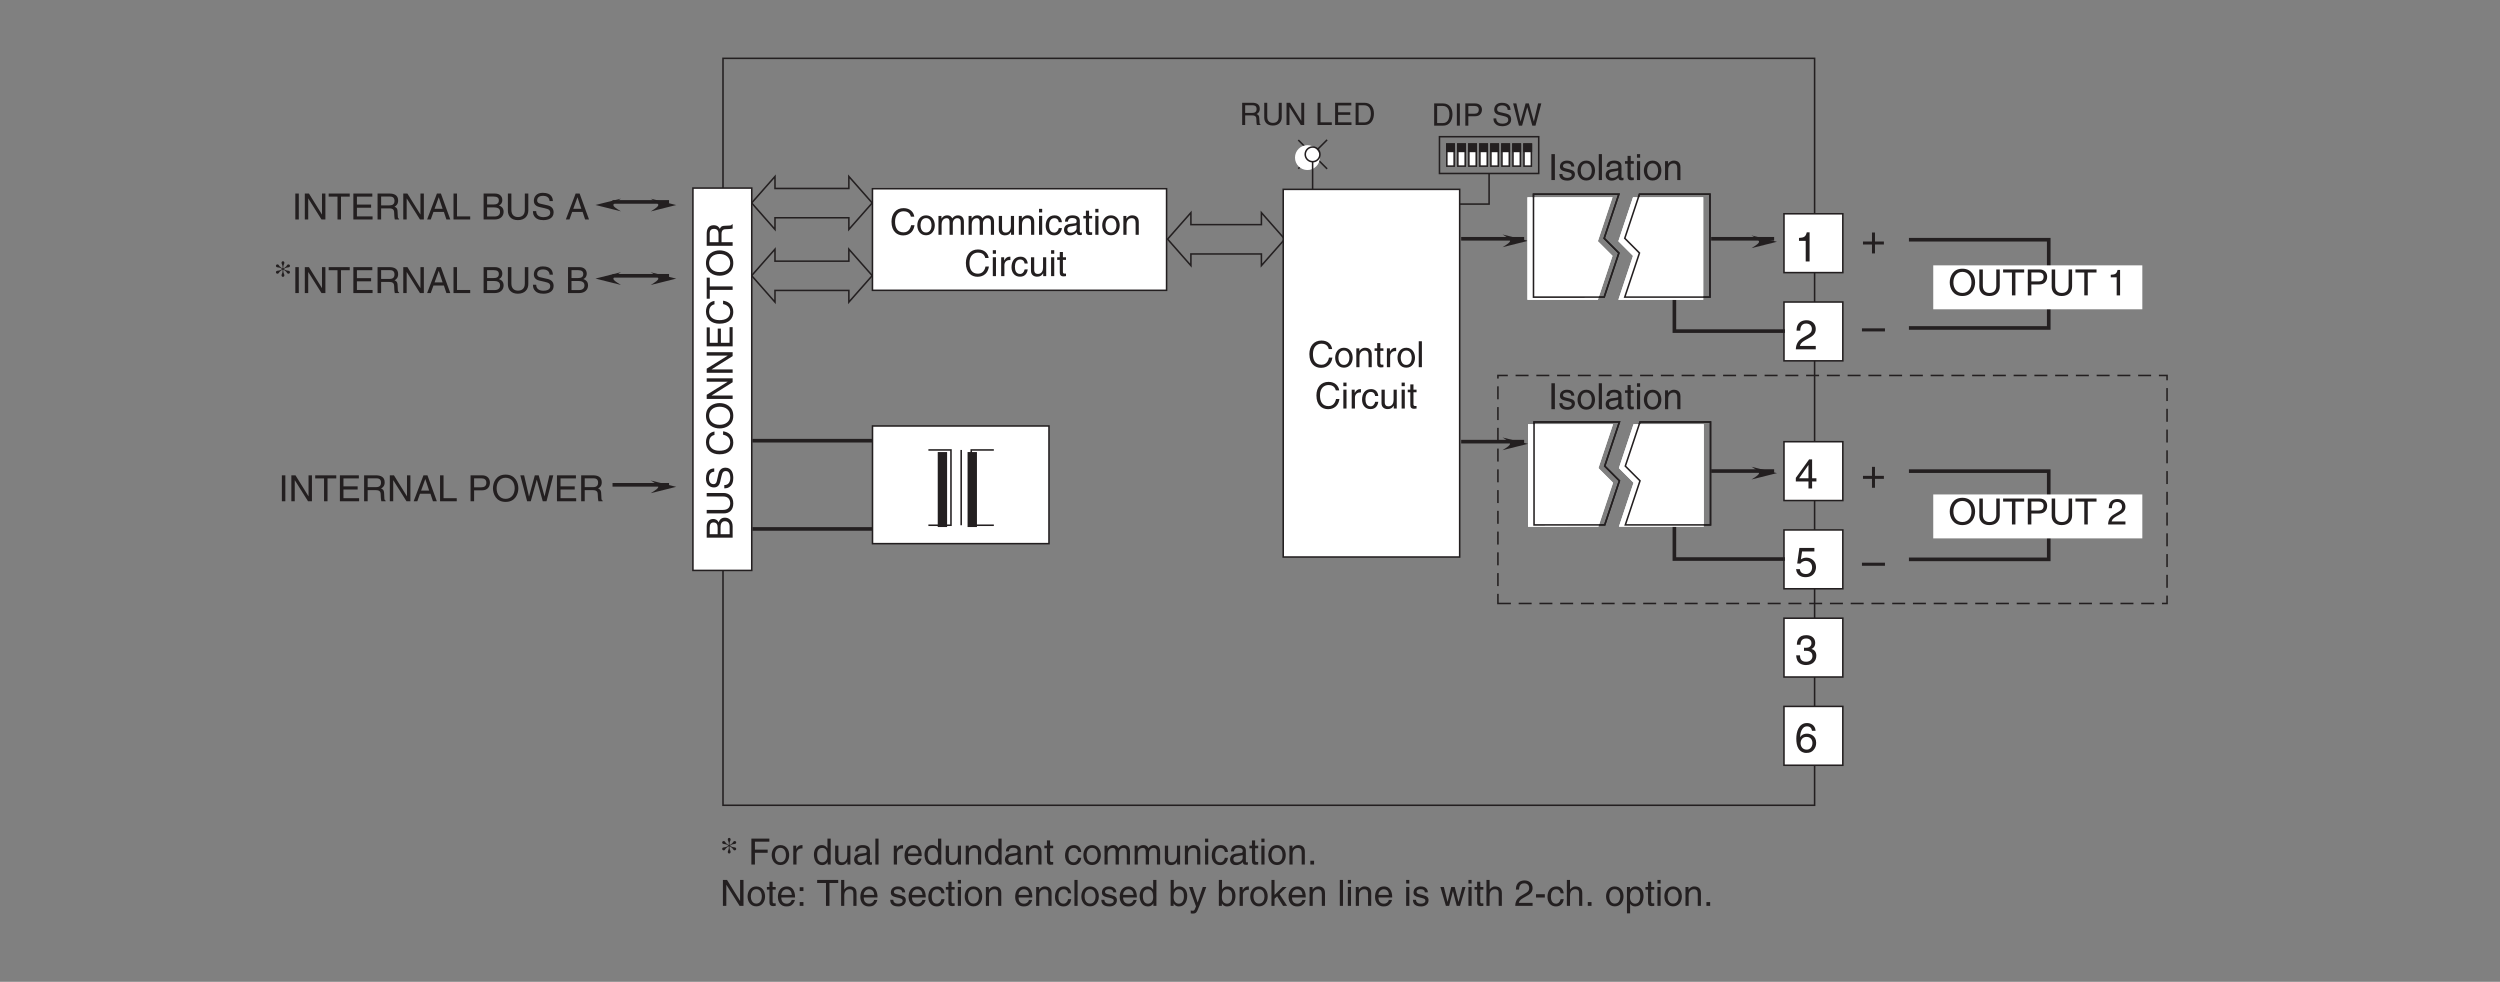
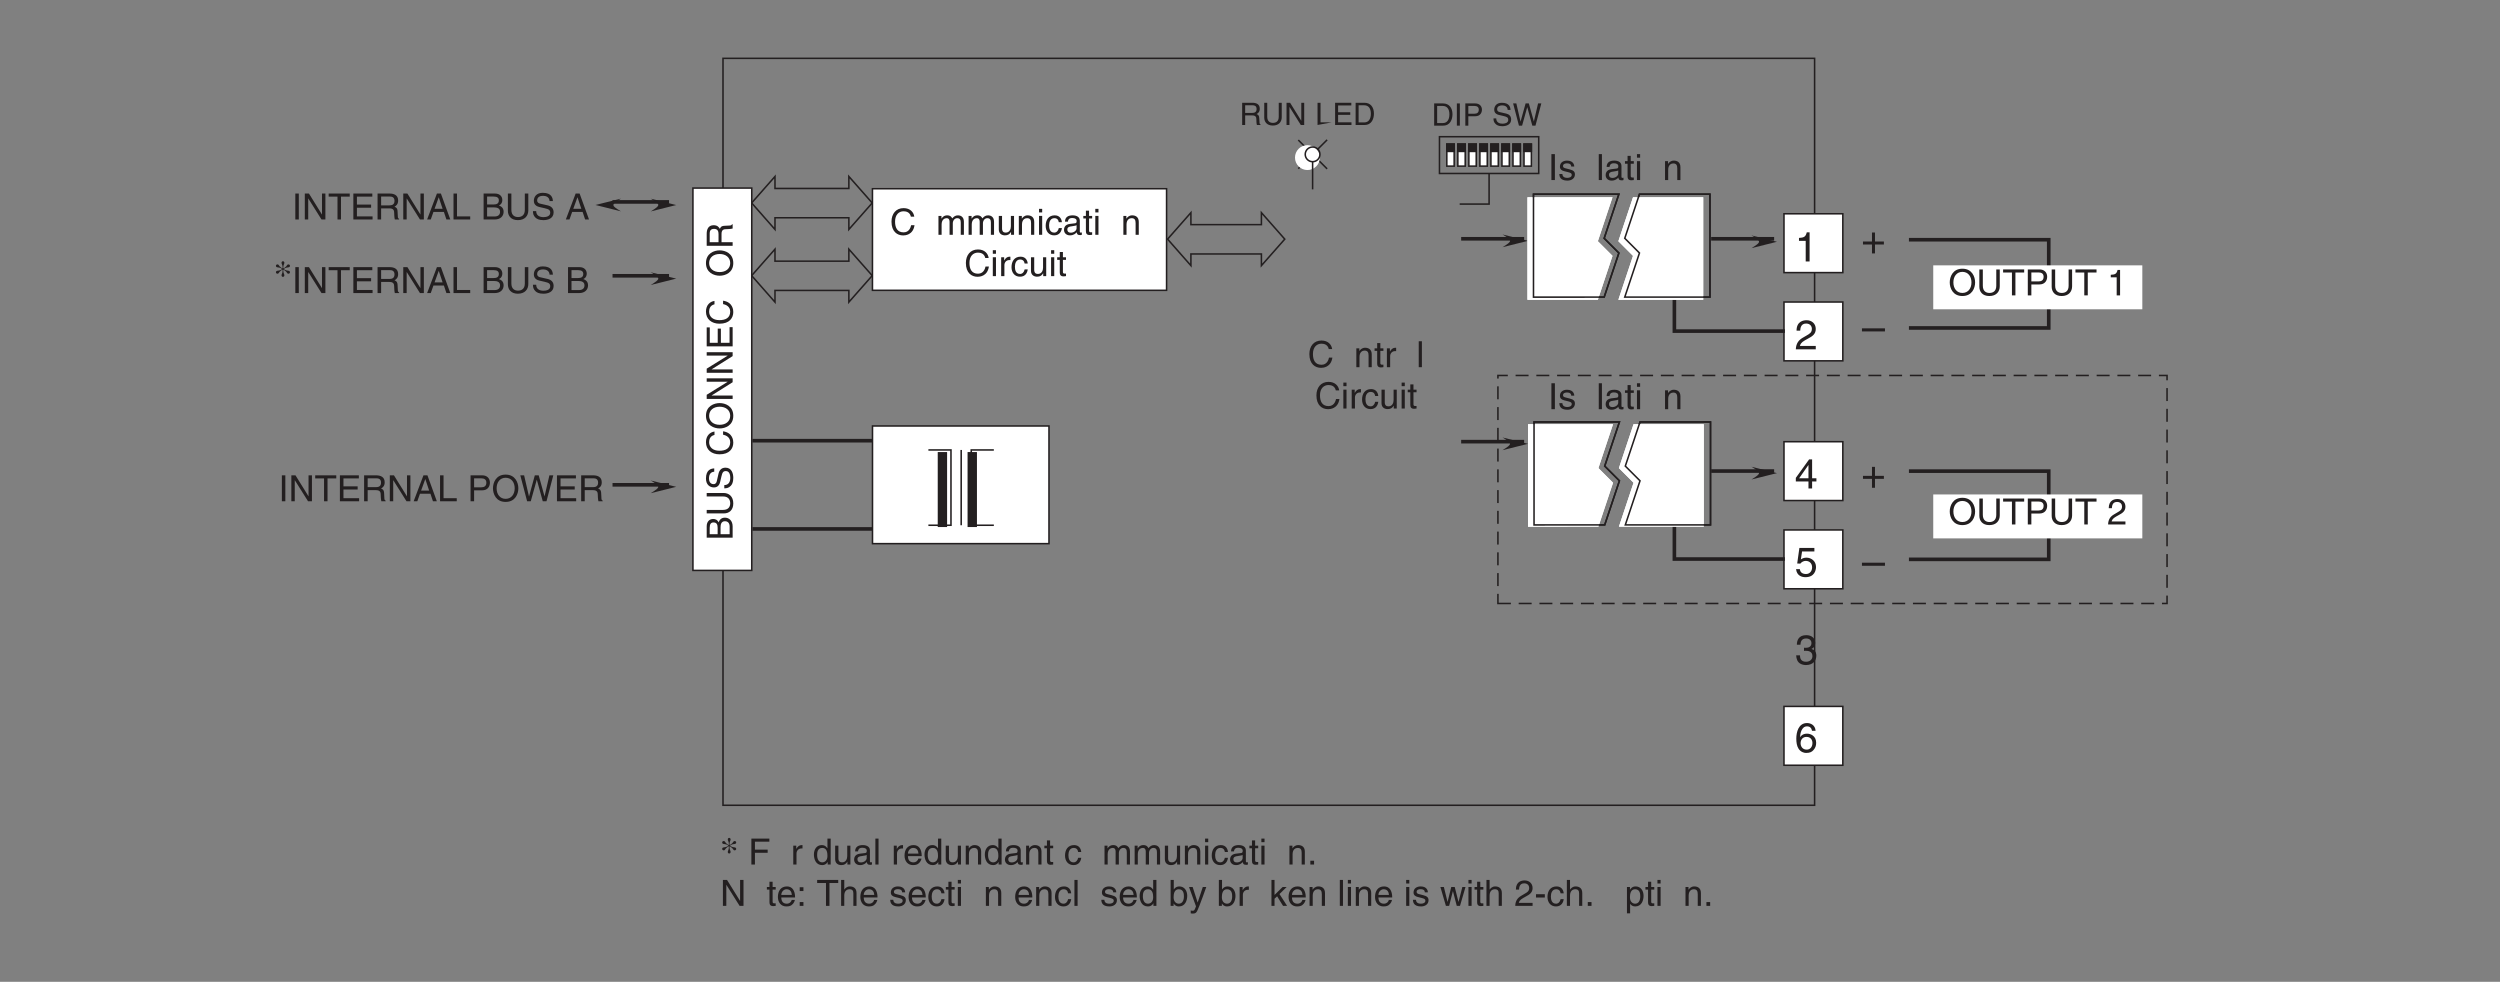
<svg xmlns="http://www.w3.org/2000/svg" xmlns:xlink="http://www.w3.org/1999/xlink" width="481.89pt" height="189.25pt" viewBox="0 0 481.89 189.25" version="1.2">
  <rect x="0" y="0" width="481.89" height="189.25" fill="#808080" stroke="none" />
  <defs>
    <g>
      <symbol overflow="visible" id="glyph0-0">
        <path style="stroke:none;" d="M 0 0 L 3.984 0 L 3.984 -5.578 L 0 -5.578 Z M 1.984 -3.141 L 0.641 -5.172 L 3.344 -5.172 Z M 2.234 -2.781 L 3.578 -4.828 L 3.578 -0.75 Z M 0.641 -0.391 L 1.984 -2.438 L 3.344 -0.391 Z M 0.391 -4.828 L 1.75 -2.781 L 0.391 -0.75 Z M 0.391 -4.828 " />
      </symbol>
      <symbol overflow="visible" id="glyph0-1">
        <path style="stroke:none;" d="M 1.781 -2.578 C 1.891 -2.578 2 -2.594 2.109 -2.594 C 2.578 -2.594 3.406 -2.5 3.406 -1.562 C 3.406 -0.922 2.906 -0.484 2.188 -0.484 C 1.141 -0.484 1.016 -1.188 1 -1.719 L 0.266 -1.719 C 0.312 -1.062 0.484 -0.422 1.109 -0.094 C 1.375 0.047 1.734 0.156 2.141 0.156 C 3.562 0.156 4.156 -0.734 4.156 -1.656 C 4.156 -2.406 3.766 -2.781 3.234 -2.953 L 3.234 -2.969 C 3.531 -3.062 3.938 -3.406 3.938 -4.125 C 3.938 -4.984 3.297 -5.609 2.219 -5.609 C 0.734 -5.609 0.406 -4.594 0.406 -3.766 L 1.094 -3.766 C 1.125 -4.156 1.188 -4.969 2.188 -4.969 C 3.016 -4.969 3.219 -4.422 3.219 -4.094 C 3.219 -3.391 2.688 -3.172 2.156 -3.172 C 2.031 -3.172 1.906 -3.172 1.781 -3.188 Z M 1.781 -2.578 " />
      </symbol>
      <symbol overflow="visible" id="glyph0-2">
        <path style="stroke:none;" d="M 4.016 -4.109 C 3.938 -5.25 3.016 -5.609 2.375 -5.609 C 0.703 -5.609 0.297 -3.828 0.297 -2.609 C 0.297 -1.875 0.391 -1.188 0.734 -0.656 C 1.125 -0.047 1.75 0.156 2.172 0.156 C 2.969 0.156 3.297 -0.062 3.594 -0.391 C 3.969 -0.812 4.125 -1.219 4.125 -1.797 C 4.125 -3.125 3.062 -3.562 2.375 -3.562 C 1.609 -3.562 1.219 -3.188 1.047 -2.891 L 1.031 -2.906 C 1.031 -3.484 1.266 -4.969 2.359 -4.969 C 2.969 -4.969 3.234 -4.609 3.328 -4.109 Z M 1.125 -1.719 C 1.125 -2.375 1.5 -2.938 2.266 -2.938 C 3.141 -2.938 3.406 -2.25 3.406 -1.766 C 3.406 -1 2.969 -0.484 2.297 -0.484 C 1.484 -0.484 1.125 -1.125 1.125 -1.719 Z M 1.125 -1.719 " />
      </symbol>
      <symbol overflow="visible" id="glyph0-3">
        <path style="stroke:none;" d="M 2.859 -5.609 L 2.312 -5.609 C 2.094 -4.688 1.719 -4.594 0.812 -4.531 L 0.812 -3.969 L 2.109 -3.969 L 2.109 0 L 2.859 0 Z M 2.859 -5.609 " />
      </symbol>
      <symbol overflow="visible" id="glyph0-4">
        <path style="stroke:none;" d="M 1.047 -3.594 C 1.078 -3.984 1.125 -4.969 2.188 -4.969 C 3 -4.969 3.297 -4.406 3.297 -3.953 C 3.297 -3.234 2.859 -3 2.266 -2.656 L 1.516 -2.219 C 0.766 -1.781 0.25 -1.156 0.203 0 L 4.047 0 L 4.047 -0.656 L 1 -0.656 C 1.031 -0.875 1.188 -1.312 1.953 -1.734 L 2.547 -2.062 C 3.375 -2.5 4.047 -2.922 4.047 -3.922 C 4.047 -4.969 3.266 -5.609 2.281 -5.609 C 1.688 -5.609 0.344 -5.422 0.344 -3.594 Z M 1.047 -3.594 " />
      </symbol>
      <symbol overflow="visible" id="glyph0-5">
        <path style="stroke:none;" d="M 4.172 -1.359 L 4.172 -1.969 L 3.344 -1.969 L 3.344 -5.609 L 2.766 -5.609 L 0.203 -2.047 L 0.203 -1.359 L 2.641 -1.359 L 2.641 0 L 3.344 0 L 3.344 -1.359 Z M 2.625 -4.516 L 2.641 -4.516 L 2.641 -1.969 L 0.844 -1.969 Z M 2.625 -4.516 " />
      </symbol>
      <symbol overflow="visible" id="glyph0-6">
        <path style="stroke:none;" d="M 1.406 -4.797 L 3.781 -4.797 L 3.781 -5.484 L 0.891 -5.484 L 0.469 -2.484 L 1.062 -2.453 C 1.328 -2.781 1.703 -2.984 2.109 -2.984 C 2.797 -2.984 3.344 -2.547 3.344 -1.734 C 3.344 -1.031 2.891 -0.453 2.172 -0.453 C 1.531 -0.453 1.047 -0.734 0.984 -1.391 L 0.25 -1.391 C 0.391 -0.141 1.328 0.156 2.062 0.156 C 3.812 0.156 4.094 -1.188 4.094 -1.812 C 4.094 -2.969 3.156 -3.609 2.25 -3.609 C 1.75 -3.609 1.406 -3.438 1.172 -3.266 Z M 1.406 -4.797 " />
      </symbol>
      <symbol overflow="visible" id="glyph0-7">
        <path style="stroke:none;" d="M 2.047 -2.297 L 0.312 -2.297 L 0.312 -1.719 L 2.047 -1.719 L 2.047 0 L 2.625 0 L 2.625 -1.719 L 4.344 -1.719 L 4.344 -2.297 L 2.625 -2.297 L 2.625 -4.031 L 2.047 -4.031 Z M 2.047 -2.297 " />
      </symbol>
      <symbol overflow="visible" id="glyph0-8">
        <path style="stroke:none;" d="M 4.438 -2.5 L 0 -2.5 L 0 -1.906 L 4.438 -1.906 Z M 4.438 -2.5 " />
      </symbol>
      <symbol overflow="visible" id="glyph1-0">
        <path style="stroke:none;" d="M 0 0 L 3.484 0 L 3.484 -4.875 L 0 -4.875 Z M 1.734 -2.75 L 0.562 -4.531 L 2.922 -4.531 Z M 1.953 -2.438 L 3.141 -4.219 L 3.141 -0.656 Z M 0.562 -0.344 L 1.734 -2.125 L 2.922 -0.344 Z M 0.344 -4.219 L 1.531 -2.438 L 0.344 -0.656 Z M 0.344 -4.219 " />
      </symbol>
      <symbol overflow="visible" id="glyph1-1">
        <path style="stroke:none;" d="M 1.312 -5 L 0.641 -5 L 0.641 0 L 1.312 0 Z M 1.312 -5 " />
      </symbol>
      <symbol overflow="visible" id="glyph1-2">
        <path style="stroke:none;" d="M 3.844 -0.969 L 3.828 -0.969 L 1.328 -5 L 0.531 -5 L 0.531 0 L 1.188 0 L 1.188 -4.047 L 1.203 -4.047 L 3.75 0 L 4.5 0 L 4.5 -5 L 3.844 -5 Z M 3.844 -0.969 " />
      </symbol>
      <symbol overflow="visible" id="glyph1-3">
        <path style="stroke:none;" d="M 0.094 -4.406 L 1.797 -4.406 L 1.797 0 L 2.469 0 L 2.469 -4.406 L 4.156 -4.406 L 4.156 -5 L 0.094 -5 Z M 0.094 -4.406 " />
      </symbol>
      <symbol overflow="visible" id="glyph1-4">
        <path style="stroke:none;" d="M 4.297 -0.594 L 1.281 -0.594 L 1.281 -2.266 L 4.016 -2.266 L 4.016 -2.875 L 1.281 -2.875 L 1.281 -4.406 L 4.25 -4.406 L 4.25 -5 L 0.594 -5 L 0.594 0 L 4.297 0 Z M 4.297 -0.594 " />
      </symbol>
      <symbol overflow="visible" id="glyph1-5">
        <path style="stroke:none;" d="M 1.297 -2.141 L 2.922 -2.141 C 3.734 -2.141 3.812 -1.672 3.812 -1.25 C 3.812 -1.062 3.844 -0.312 3.938 0 L 4.766 0 L 4.766 -0.109 C 4.562 -0.234 4.516 -0.328 4.516 -0.609 L 4.469 -1.516 C 4.453 -2.219 4.156 -2.344 3.875 -2.453 C 4.188 -2.641 4.578 -2.922 4.578 -3.656 C 4.578 -4.719 3.75 -5 2.922 -5 L 0.609 -5 L 0.609 0 L 1.297 0 Z M 1.297 -4.422 L 2.969 -4.422 C 3.312 -4.422 3.875 -4.359 3.875 -3.594 C 3.875 -2.844 3.359 -2.719 2.859 -2.719 L 1.297 -2.719 Z M 1.297 -4.422 " />
      </symbol>
      <symbol overflow="visible" id="glyph1-6">
        <path style="stroke:none;" d="M 3.328 -1.453 L 3.812 0 L 4.562 0 L 2.75 -5 L 1.984 -5 L 0.094 0 L 0.797 0 L 1.312 -1.453 Z M 1.531 -2.062 L 2.328 -4.266 L 2.344 -4.266 L 3.078 -2.062 Z M 1.531 -2.062 " />
      </symbol>
      <symbol overflow="visible" id="glyph1-7">
        <path style="stroke:none;" d="M 1.203 -5 L 0.531 -5 L 0.531 0 L 3.75 0 L 3.75 -0.594 L 1.203 -0.594 Z M 1.203 -5 " />
      </symbol>
      <symbol overflow="visible" id="glyph1-8">
        <path style="stroke:none;" d="" />
      </symbol>
      <symbol overflow="visible" id="glyph1-9">
        <path style="stroke:none;" d="M 1.281 -4.422 L 2.641 -4.422 C 3.203 -4.422 3.641 -4.219 3.641 -3.594 C 3.641 -2.906 3.219 -2.688 2.625 -2.688 L 1.281 -2.688 Z M 1.281 -2.109 L 2.844 -2.109 C 3.938 -2.109 4.328 -2.906 4.328 -3.594 C 4.328 -4.406 3.781 -5 2.844 -5 L 0.594 -5 L 0.594 0 L 1.281 0 Z M 1.281 -2.109 " />
      </symbol>
      <symbol overflow="visible" id="glyph1-10">
        <path style="stroke:none;" d="M 4.453 -2.5 C 4.453 -1.328 3.797 -0.469 2.703 -0.469 C 1.625 -0.469 0.969 -1.328 0.969 -2.5 C 0.969 -3.672 1.625 -4.531 2.703 -4.531 C 3.797 -4.531 4.453 -3.672 4.453 -2.5 Z M 5.156 -2.5 C 5.156 -3.578 4.578 -5.141 2.703 -5.141 C 0.844 -5.141 0.266 -3.578 0.266 -2.5 C 0.266 -1.422 0.844 0.125 2.703 0.125 C 4.578 0.125 5.156 -1.422 5.156 -2.5 Z M 5.156 -2.5 " />
      </symbol>
      <symbol overflow="visible" id="glyph1-11">
        <path style="stroke:none;" d="M 3.281 -4.141 L 3.297 -4.141 L 4.438 0 L 5.156 0 L 6.469 -5 L 5.719 -5 L 4.781 -0.938 L 3.656 -5 L 2.906 -5 L 1.797 -0.938 L 1.781 -0.938 L 0.844 -5 L 0.109 -5 L 1.422 0 L 2.125 0 Z M 3.281 -4.141 " />
      </symbol>
      <symbol overflow="visible" id="glyph1-12">
        <path style="stroke:none;" d="M 1.188 -4.422 L 2.422 -4.422 C 3.172 -4.422 3.453 -4.156 3.453 -3.688 C 3.453 -3.078 3.062 -2.891 2.406 -2.891 L 1.188 -2.891 Z M 0.516 0 L 2.672 0 C 3.781 0 4.375 -0.672 4.375 -1.484 C 4.375 -2.328 3.797 -2.562 3.469 -2.703 C 4.016 -2.953 4.125 -3.422 4.125 -3.75 C 4.125 -4.422 3.656 -5 2.719 -5 L 0.516 -5 Z M 1.188 -2.328 L 2.516 -2.328 C 3.078 -2.328 3.688 -2.188 3.688 -1.484 C 3.688 -0.938 3.344 -0.578 2.641 -0.578 L 1.188 -0.578 Z M 1.188 -2.328 " />
      </symbol>
      <symbol overflow="visible" id="glyph1-13">
        <path style="stroke:none;" d="M 3.812 -5 L 3.812 -1.844 C 3.812 -0.75 3.109 -0.469 2.5 -0.469 C 1.891 -0.469 1.219 -0.766 1.219 -1.859 L 1.219 -5 L 0.547 -5 L 0.547 -1.672 C 0.547 -0.734 1.125 0.125 2.469 0.125 C 3.844 0.125 4.484 -0.734 4.484 -1.75 L 4.484 -5 Z M 3.812 -5 " />
      </symbol>
      <symbol overflow="visible" id="glyph1-14">
        <path style="stroke:none;" d="M 4.188 -3.547 C 4.156 -4.094 3.984 -5.141 2.234 -5.141 C 1.016 -5.141 0.516 -4.375 0.516 -3.594 C 0.516 -2.719 1.25 -2.484 1.578 -2.406 L 2.594 -2.172 C 3.422 -1.984 3.672 -1.812 3.672 -1.297 C 3.672 -0.578 2.844 -0.453 2.359 -0.453 C 1.719 -0.453 0.969 -0.703 0.969 -1.609 L 0.344 -1.609 C 0.344 -1.156 0.422 -0.734 0.844 -0.344 C 1.078 -0.141 1.438 0.125 2.359 0.125 C 3.219 0.125 4.328 -0.188 4.328 -1.375 C 4.328 -2.172 3.828 -2.562 3.188 -2.719 L 1.75 -3.047 C 1.469 -3.109 1.156 -3.25 1.156 -3.672 C 1.156 -4.438 1.875 -4.562 2.312 -4.562 C 2.875 -4.562 3.516 -4.312 3.547 -3.547 Z M 4.188 -3.547 " />
      </symbol>
      <symbol overflow="visible" id="glyph1-15">
        <path style="stroke:none;" d="M 4.703 -3.5 C 4.594 -4.328 3.938 -5.141 2.641 -5.141 C 1.188 -5.141 0.312 -4.062 0.312 -2.531 C 0.312 -0.609 1.422 0.125 2.562 0.125 C 2.938 0.125 4.469 0.047 4.75 -1.844 L 4.094 -1.844 C 3.859 -0.672 3.094 -0.469 2.656 -0.469 C 1.422 -0.469 1 -1.375 1 -2.547 C 1 -3.875 1.734 -4.531 2.641 -4.531 C 3.125 -4.531 3.859 -4.375 4.047 -3.5 Z M 4.703 -3.5 " />
      </symbol>
      <symbol overflow="visible" id="glyph1-16">
-         <path style="stroke:none;" d="M 0.25 -1.828 C 0.25 -0.891 0.781 0.094 1.938 0.094 C 3.094 0.094 3.625 -0.891 3.625 -1.828 C 3.625 -2.766 3.094 -3.75 1.938 -3.75 C 0.781 -3.75 0.25 -2.766 0.25 -1.828 Z M 0.875 -1.828 C 0.875 -2.312 1.062 -3.219 1.938 -3.219 C 2.812 -3.219 3 -2.312 3 -1.828 C 3 -1.344 2.812 -0.438 1.938 -0.438 C 1.062 -0.438 0.875 -1.344 0.875 -1.828 Z M 0.875 -1.828 " />
-       </symbol>
+         </symbol>
      <symbol overflow="visible" id="glyph1-17">
        <path style="stroke:none;" d="M 3.422 -2.484 C 3.422 -3.516 2.703 -3.75 2.141 -3.75 C 1.516 -3.75 1.172 -3.328 1.047 -3.125 L 1.031 -3.125 L 1.031 -3.641 L 0.453 -3.641 L 0.453 0 L 1.062 0 L 1.062 -1.984 C 1.062 -2.969 1.672 -3.203 2.031 -3.203 C 2.625 -3.203 2.812 -2.875 2.812 -2.25 L 2.812 0 L 3.422 0 Z M 3.422 -2.484 " />
      </symbol>
      <symbol overflow="visible" id="glyph1-18">
        <path style="stroke:none;" d="M 1.797 -3.141 L 1.797 -3.641 L 1.203 -3.641 L 1.203 -4.656 L 0.594 -4.656 L 0.594 -3.641 L 0.094 -3.641 L 0.094 -3.141 L 0.594 -3.141 L 0.594 -0.734 C 0.594 -0.297 0.719 0.047 1.328 0.047 C 1.391 0.047 1.562 0.016 1.797 0 L 1.797 -0.484 L 1.578 -0.484 C 1.453 -0.484 1.203 -0.484 1.203 -0.766 L 1.203 -3.141 Z M 1.797 -3.141 " />
      </symbol>
      <symbol overflow="visible" id="glyph1-19">
        <path style="stroke:none;" d="M 1.156 -2.125 C 1.156 -2.641 1.516 -3.094 2.078 -3.094 L 2.312 -3.094 L 2.312 -3.734 C 2.266 -3.75 2.234 -3.75 2.156 -3.75 C 1.688 -3.75 1.375 -3.469 1.125 -3.031 L 1.109 -3.031 L 1.109 -3.641 L 0.531 -3.641 L 0.531 0 L 1.156 0 Z M 1.156 -2.125 " />
      </symbol>
      <symbol overflow="visible" id="glyph1-20">
        <path style="stroke:none;" d="M 1.078 -5 L 0.469 -5 L 0.469 0 L 1.078 0 Z M 1.078 -5 " />
      </symbol>
      <symbol overflow="visible" id="glyph1-21">
        <path style="stroke:none;" d="M 1.078 -3.641 L 0.469 -3.641 L 0.469 0 L 1.078 0 Z M 1.078 -4.312 L 1.078 -5 L 0.469 -5 L 0.469 -4.312 Z M 1.078 -4.312 " />
      </symbol>
      <symbol overflow="visible" id="glyph1-22">
        <path style="stroke:none;" d="M 3.328 -2.422 C 3.281 -3.047 2.906 -3.75 1.953 -3.75 C 0.75 -3.75 0.203 -2.844 0.203 -1.719 C 0.203 -0.672 0.812 0.109 1.844 0.109 C 2.906 0.109 3.266 -0.703 3.328 -1.297 L 2.734 -1.297 C 2.625 -0.734 2.266 -0.422 1.859 -0.422 C 1.016 -0.422 0.859 -1.203 0.859 -1.828 C 0.859 -2.469 1.109 -3.203 1.875 -3.203 C 2.391 -3.203 2.656 -2.906 2.734 -2.422 Z M 3.328 -2.422 " />
      </symbol>
      <symbol overflow="visible" id="glyph1-23">
        <path style="stroke:none;" d="M 3.406 0 L 3.406 -3.641 L 2.797 -3.641 L 2.797 -1.641 C 2.797 -1.109 2.562 -0.422 1.797 -0.422 C 1.391 -0.422 1.094 -0.625 1.094 -1.219 L 1.094 -3.641 L 0.469 -3.641 L 0.469 -1.031 C 0.469 -0.156 1.125 0.109 1.656 0.109 C 2.25 0.109 2.562 -0.125 2.812 -0.547 L 2.828 -0.531 L 2.828 0 Z M 3.406 0 " />
      </symbol>
      <symbol overflow="visible" id="glyph1-24">
        <path style="stroke:none;" d="M 3.109 -2.609 C 3.109 -2.781 3.031 -3.75 1.719 -3.75 C 1 -3.75 0.344 -3.391 0.344 -2.578 C 0.344 -2.078 0.672 -1.828 1.188 -1.703 L 1.891 -1.531 C 2.422 -1.391 2.625 -1.297 2.625 -1 C 2.625 -0.594 2.219 -0.422 1.781 -0.422 C 0.922 -0.422 0.844 -0.891 0.812 -1.172 L 0.219 -1.172 C 0.25 -0.734 0.344 0.109 1.797 0.109 C 2.609 0.109 3.234 -0.344 3.234 -1.094 C 3.234 -1.594 2.969 -1.875 2.203 -2.062 L 1.594 -2.219 C 1.125 -2.328 0.938 -2.406 0.938 -2.703 C 0.938 -3.156 1.469 -3.219 1.656 -3.219 C 2.438 -3.219 2.516 -2.844 2.516 -2.609 Z M 3.109 -2.609 " />
      </symbol>
      <symbol overflow="visible" id="glyph1-25">
        <path style="stroke:none;" d="M 1 -2.531 C 1.031 -2.812 1.141 -3.234 1.828 -3.234 C 2.406 -3.234 2.688 -3.031 2.688 -2.641 C 2.688 -2.281 2.516 -2.234 2.375 -2.219 L 1.359 -2.094 C 0.344 -1.969 0.25 -1.25 0.25 -0.953 C 0.25 -0.328 0.719 0.109 1.391 0.109 C 2.109 0.109 2.469 -0.234 2.703 -0.484 C 2.734 -0.203 2.812 0.062 3.359 0.062 C 3.5 0.062 3.594 0.031 3.688 0 L 3.688 -0.453 C 3.625 -0.438 3.547 -0.422 3.484 -0.422 C 3.359 -0.422 3.297 -0.484 3.297 -0.641 L 3.297 -2.734 C 3.297 -3.672 2.234 -3.75 1.938 -3.75 C 1.031 -3.75 0.453 -3.406 0.438 -2.531 Z M 2.672 -1.266 C 2.672 -0.781 2.125 -0.406 1.547 -0.406 C 1.094 -0.406 0.891 -0.641 0.891 -1.031 C 0.891 -1.5 1.359 -1.594 1.672 -1.625 C 2.422 -1.734 2.578 -1.781 2.672 -1.859 Z M 2.672 -1.266 " />
      </symbol>
      <symbol overflow="visible" id="glyph1-26">
        <path style="stroke:none;" d="M 0.453 0 L 1.062 0 L 1.062 -1.984 C 1.062 -2.969 1.672 -3.203 2.031 -3.203 C 2.484 -3.203 2.594 -2.828 2.594 -2.516 L 2.594 0 L 3.219 0 L 3.219 -2.219 C 3.219 -2.703 3.547 -3.203 4.062 -3.203 C 4.594 -3.203 4.75 -2.859 4.75 -2.359 L 4.75 0 L 5.359 0 L 5.359 -2.516 C 5.359 -3.547 4.625 -3.75 4.234 -3.75 C 3.672 -3.75 3.422 -3.5 3.109 -3.156 C 3.016 -3.359 2.797 -3.75 2.141 -3.75 C 1.484 -3.75 1.172 -3.328 1.047 -3.125 L 1.031 -3.125 L 1.031 -3.641 L 0.453 -3.641 Z M 0.453 0 " />
      </symbol>
      <symbol overflow="visible" id="glyph1-27">
        <path style="stroke:none;" d="M 1.281 -2.266 L 3.734 -2.266 L 3.734 -2.875 L 1.281 -2.875 L 1.281 -4.406 L 4.062 -4.406 L 4.062 -5 L 0.594 -5 L 0.594 0 L 1.281 0 Z M 1.281 -2.266 " />
      </symbol>
      <symbol overflow="visible" id="glyph1-28">
        <path style="stroke:none;" d="M 3.484 -5 L 2.859 -5 L 2.859 -3.172 L 2.844 -3.125 C 2.703 -3.344 2.422 -3.75 1.766 -3.75 C 0.797 -3.75 0.25 -2.953 0.25 -1.938 C 0.25 -1.062 0.609 0.109 1.844 0.109 C 2.203 0.109 2.625 0 2.891 -0.5 L 2.906 -0.5 L 2.906 0 L 3.484 0 Z M 0.875 -1.828 C 0.875 -2.297 0.922 -3.203 1.875 -3.203 C 2.766 -3.203 2.859 -2.25 2.859 -1.656 C 2.859 -0.688 2.25 -0.422 1.859 -0.422 C 1.188 -0.422 0.875 -1.031 0.875 -1.828 Z M 0.875 -1.828 " />
      </symbol>
      <symbol overflow="visible" id="glyph1-29">
        <path style="stroke:none;" d="M 2.938 -1.141 C 2.906 -0.875 2.578 -0.422 2 -0.422 C 1.297 -0.422 0.938 -0.859 0.938 -1.625 L 3.594 -1.625 C 3.594 -2.906 3.078 -3.75 2.031 -3.75 C 0.828 -3.75 0.281 -2.844 0.281 -1.719 C 0.281 -0.672 0.891 0.109 1.906 0.109 C 2.5 0.109 2.734 -0.031 2.906 -0.141 C 3.359 -0.453 3.531 -0.969 3.547 -1.141 Z M 0.938 -2.109 C 0.938 -2.672 1.375 -3.203 1.938 -3.203 C 2.688 -3.203 2.922 -2.672 2.969 -2.109 Z M 0.938 -2.109 " />
      </symbol>
      <symbol overflow="visible" id="glyph1-30">
        <path style="stroke:none;" d="M 1.328 -0.734 L 0.609 -0.734 L 0.609 0 L 1.328 0 Z M 1.328 -0.734 " />
      </symbol>
      <symbol overflow="visible" id="glyph1-31">
        <path style="stroke:none;" d="M 1.328 -0.734 L 0.609 -0.734 L 0.609 0 L 1.328 0 Z M 1.328 -3.594 L 0.609 -3.594 L 0.609 -2.859 L 1.328 -2.859 Z M 1.328 -3.594 " />
      </symbol>
      <symbol overflow="visible" id="glyph1-32">
        <path style="stroke:none;" d="M 3.422 -2.484 C 3.422 -3.516 2.703 -3.75 2.141 -3.75 C 1.562 -3.75 1.25 -3.391 1.078 -3.156 L 1.062 -3.156 L 1.062 -5 L 0.453 -5 L 0.453 0 L 1.062 0 L 1.062 -1.984 C 1.062 -2.906 1.578 -3.203 2.078 -3.203 C 2.672 -3.203 2.812 -2.875 2.812 -2.391 L 2.812 0 L 3.422 0 Z M 3.422 -2.484 " />
      </symbol>
      <symbol overflow="visible" id="glyph1-33">
        <path style="stroke:none;" d="M 0.984 0 L 0.984 -0.453 L 1 -0.453 C 1.125 -0.25 1.375 0.109 2 0.109 C 3.234 0.109 3.609 -1.062 3.609 -1.938 C 3.609 -2.953 3.047 -3.75 2.078 -3.75 C 1.656 -3.75 1.297 -3.562 1.031 -3.188 L 1.016 -3.188 L 1.016 -5 L 0.406 -5 L 0.406 0 Z M 2.969 -1.828 C 2.969 -1.031 2.656 -0.422 1.984 -0.422 C 1.594 -0.422 0.984 -0.688 0.984 -1.656 C 0.984 -2.25 1.094 -3.203 1.969 -3.203 C 2.922 -3.203 2.969 -2.297 2.969 -1.828 Z M 2.969 -1.828 " />
      </symbol>
      <symbol overflow="visible" id="glyph1-34">
        <path style="stroke:none;" d="M 1.75 -0.672 L 1.734 -0.672 L 0.781 -3.641 L 0.078 -3.641 L 1.422 0.094 C 1.141 0.844 1.094 0.938 0.781 0.938 C 0.609 0.938 0.484 0.906 0.406 0.875 L 0.406 1.438 C 0.516 1.469 0.578 1.484 0.672 1.484 C 1.453 1.484 1.516 1.406 2.094 -0.062 C 2.562 -1.266 2.984 -2.453 3.406 -3.641 L 2.734 -3.641 Z M 1.75 -0.672 " />
      </symbol>
      <symbol overflow="visible" id="glyph1-35">
        <path style="stroke:none;" d="M 2.016 -2.281 L 3.406 -3.641 L 2.625 -3.641 L 1.062 -2.109 L 1.062 -5 L 0.469 -5 L 0.469 0 L 1.062 0 L 1.062 -1.375 L 1.562 -1.844 L 2.703 0 L 3.484 0 Z M 2.016 -2.281 " />
      </symbol>
      <symbol overflow="visible" id="glyph1-36">
        <path style="stroke:none;" d="M 2.5 -2.828 L 2.516 -2.828 L 3.25 0 L 3.875 0 L 4.938 -3.641 L 4.328 -3.641 L 3.594 -0.781 L 3.578 -0.781 L 2.859 -3.641 L 2.188 -3.641 L 1.484 -0.781 L 1.469 -0.781 L 0.766 -3.641 L 0.094 -3.641 L 1.156 0 L 1.781 0 Z M 2.5 -2.828 " />
      </symbol>
      <symbol overflow="visible" id="glyph1-37">
        <path style="stroke:none;" d="M 0.922 -3.141 C 0.938 -3.484 0.984 -4.344 1.906 -4.344 C 2.625 -4.344 2.875 -3.859 2.875 -3.469 C 2.875 -2.828 2.5 -2.625 1.984 -2.328 L 1.328 -1.938 C 0.672 -1.562 0.219 -1.016 0.188 0 L 3.531 0 L 3.531 -0.578 L 0.875 -0.578 C 0.906 -0.766 1.047 -1.156 1.719 -1.516 L 2.219 -1.797 C 2.953 -2.188 3.531 -2.562 3.531 -3.438 C 3.531 -4.344 2.844 -4.906 2 -4.906 C 1.469 -4.906 0.312 -4.734 0.312 -3.141 Z M 0.922 -3.141 " />
      </symbol>
      <symbol overflow="visible" id="glyph1-38">
        <path style="stroke:none;" d="M 2.016 -2.25 L 0.312 -2.25 L 0.312 -1.609 L 2.016 -1.609 Z M 2.016 -2.25 " />
      </symbol>
      <symbol overflow="visible" id="glyph1-39">
        <path style="stroke:none;" d="M 0.984 -1.656 C 0.984 -2.25 1.094 -3.203 1.969 -3.203 C 2.922 -3.203 2.969 -2.297 2.969 -1.828 C 2.969 -1.031 2.656 -0.422 1.984 -0.422 C 1.594 -0.422 0.984 -0.688 0.984 -1.656 Z M 0.406 1.438 L 1.016 1.438 L 1.016 -0.391 L 1.031 -0.391 C 1.188 -0.125 1.516 0.109 2 0.109 C 3.234 0.109 3.609 -1.062 3.609 -1.938 C 3.609 -2.953 3.047 -3.75 2.078 -3.75 C 1.422 -3.75 1.141 -3.344 1 -3.125 L 0.984 -3.125 L 0.984 -3.641 L 0.406 -3.641 Z M 0.406 1.438 " />
      </symbol>
      <symbol overflow="visible" id="glyph1-40">
        <path style="stroke:none;" d="M 2.5 -4.906 L 2.016 -4.906 C 1.828 -4.094 1.5 -4.016 0.703 -3.969 L 0.703 -3.484 L 1.844 -3.484 L 1.844 0 L 2.5 0 Z M 2.5 -4.906 " />
      </symbol>
      <symbol overflow="visible" id="glyph2-0">
        <path style="stroke:none;" d="M 0 0 L 3.484 0 L 3.484 -4.875 L 0 -4.875 Z M 1.734 -2.75 L 0.562 -4.531 L 2.922 -4.531 Z M 1.953 -2.438 L 3.141 -4.219 L 3.141 -0.656 Z M 0.562 -0.344 L 1.734 -2.125 L 2.922 -0.344 Z M 0.344 -4.219 L 1.531 -2.438 L 0.344 -0.656 Z M 0.344 -4.219 " />
      </symbol>
      <symbol overflow="visible" id="glyph2-1">
        <path style="stroke:none;" d="M 1.344 -3.484 C 0.891 -3.219 0.391 -3.438 0.391 -3 C 0.391 -2.875 0.5 -2.734 0.688 -2.734 C 1 -2.734 0.891 -3.031 1.422 -3.375 L 1.609 -3.5 L 1.672 -3.484 L 1.672 -3.297 C 1.672 -2.812 1.469 -2.672 1.469 -2.422 C 1.469 -2.266 1.578 -2.125 1.734 -2.125 C 1.906 -2.125 2.016 -2.266 2.016 -2.422 C 2.016 -2.672 1.812 -2.812 1.812 -3.297 L 1.812 -3.484 L 1.875 -3.5 L 2.062 -3.375 C 2.594 -3.031 2.484 -2.734 2.797 -2.734 C 2.984 -2.734 3.094 -2.875 3.094 -3 C 3.094 -3.438 2.594 -3.219 2.141 -3.484 L 1.938 -3.594 L 1.938 -3.672 L 2.141 -3.797 C 2.594 -4.047 3.094 -3.828 3.094 -4.266 C 3.094 -4.391 2.984 -4.531 2.797 -4.531 C 2.484 -4.531 2.594 -4.234 2.062 -3.891 L 1.875 -3.781 L 1.812 -3.797 L 1.812 -3.984 C 1.812 -4.453 2.016 -4.594 2.016 -4.844 C 2.016 -5 1.906 -5.141 1.734 -5.141 C 1.578 -5.141 1.469 -5 1.469 -4.844 C 1.469 -4.594 1.672 -4.453 1.672 -3.984 L 1.672 -3.797 L 1.609 -3.781 L 1.422 -3.891 C 0.891 -4.234 1 -4.531 0.688 -4.531 C 0.5 -4.531 0.391 -4.391 0.391 -4.266 C 0.391 -3.828 0.891 -4.047 1.344 -3.797 L 1.547 -3.672 L 1.547 -3.594 Z M 1.344 -3.484 " />
      </symbol>
      <symbol overflow="visible" id="glyph2-2">
        <path style="stroke:none;" d="" />
      </symbol>
      <symbol overflow="visible" id="glyph3-0">
        <path style="stroke:none;" d="M 0 0 L 0 -3.484 L -4.875 -3.484 L -4.875 0 Z M -2.75 -1.734 L -4.531 -0.562 L -4.531 -2.922 Z M -2.438 -1.953 L -4.219 -3.141 L -0.656 -3.141 Z M -0.344 -0.562 L -2.125 -1.734 L -0.344 -2.922 Z M -4.219 -0.344 L -2.438 -1.531 L -0.656 -0.344 Z M -4.219 -0.344 " />
      </symbol>
      <symbol overflow="visible" id="glyph3-1">
        <path style="stroke:none;" d="M -4.422 -1.188 L -4.422 -2.422 C -4.422 -3.172 -4.156 -3.453 -3.688 -3.453 C -3.078 -3.453 -2.891 -3.062 -2.891 -2.406 L -2.891 -1.188 Z M 0 -0.516 L 0 -2.672 C 0 -3.781 -0.672 -4.375 -1.484 -4.375 C -2.328 -4.375 -2.562 -3.797 -2.703 -3.469 C -2.953 -4.016 -3.422 -4.125 -3.75 -4.125 C -4.422 -4.125 -5 -3.656 -5 -2.719 L -5 -0.516 Z M -2.328 -1.188 L -2.328 -2.516 C -2.328 -3.078 -2.188 -3.688 -1.484 -3.688 C -0.938 -3.688 -0.578 -3.344 -0.578 -2.641 L -0.578 -1.188 Z M -2.328 -1.188 " />
      </symbol>
      <symbol overflow="visible" id="glyph3-2">
        <path style="stroke:none;" d="M -5 -3.812 L -1.844 -3.812 C -0.75 -3.812 -0.469 -3.109 -0.469 -2.5 C -0.469 -1.891 -0.766 -1.219 -1.859 -1.219 L -5 -1.219 L -5 -0.547 L -1.672 -0.547 C -0.734 -0.547 0.125 -1.125 0.125 -2.469 C 0.125 -3.844 -0.734 -4.484 -1.75 -4.484 L -5 -4.484 Z M -5 -3.812 " />
      </symbol>
      <symbol overflow="visible" id="glyph3-3">
        <path style="stroke:none;" d="M -3.547 -4.188 C -4.094 -4.156 -5.141 -3.984 -5.141 -2.234 C -5.141 -1.016 -4.375 -0.516 -3.594 -0.516 C -2.719 -0.516 -2.484 -1.25 -2.406 -1.578 L -2.172 -2.594 C -1.984 -3.422 -1.812 -3.672 -1.297 -3.672 C -0.578 -3.672 -0.453 -2.844 -0.453 -2.359 C -0.453 -1.719 -0.703 -0.969 -1.609 -0.969 L -1.609 -0.344 C -1.156 -0.344 -0.734 -0.422 -0.344 -0.844 C -0.141 -1.078 0.125 -1.438 0.125 -2.359 C 0.125 -3.219 -0.188 -4.328 -1.375 -4.328 C -2.172 -4.328 -2.562 -3.828 -2.719 -3.188 L -3.047 -1.75 C -3.109 -1.469 -3.25 -1.156 -3.672 -1.156 C -4.438 -1.156 -4.562 -1.875 -4.562 -2.312 C -4.562 -2.875 -4.312 -3.516 -3.547 -3.547 Z M -3.547 -4.188 " />
      </symbol>
      <symbol overflow="visible" id="glyph3-4">
        <path style="stroke:none;" d="" />
      </symbol>
      <symbol overflow="visible" id="glyph3-5">
        <path style="stroke:none;" d="M -3.5 -4.703 C -4.328 -4.594 -5.141 -3.938 -5.141 -2.641 C -5.141 -1.188 -4.062 -0.312 -2.531 -0.312 C -0.609 -0.312 0.125 -1.422 0.125 -2.562 C 0.125 -2.938 0.047 -4.469 -1.844 -4.75 L -1.844 -4.094 C -0.672 -3.859 -0.469 -3.094 -0.469 -2.656 C -0.469 -1.422 -1.375 -1 -2.547 -1 C -3.875 -1 -4.531 -1.734 -4.531 -2.641 C -4.531 -3.125 -4.375 -3.859 -3.5 -4.047 Z M -3.5 -4.703 " />
      </symbol>
      <symbol overflow="visible" id="glyph3-6">
        <path style="stroke:none;" d="M -2.5 -4.453 C -1.328 -4.453 -0.469 -3.797 -0.469 -2.703 C -0.469 -1.625 -1.328 -0.969 -2.5 -0.969 C -3.672 -0.969 -4.531 -1.625 -4.531 -2.703 C -4.531 -3.797 -3.672 -4.453 -2.5 -4.453 Z M -2.5 -5.156 C -3.578 -5.156 -5.141 -4.578 -5.141 -2.703 C -5.141 -0.844 -3.578 -0.266 -2.5 -0.266 C -1.422 -0.266 0.125 -0.844 0.125 -2.703 C 0.125 -4.578 -1.422 -5.156 -2.5 -5.156 Z M -2.5 -5.156 " />
      </symbol>
      <symbol overflow="visible" id="glyph3-7">
        <path style="stroke:none;" d="M -0.969 -3.844 L -0.969 -3.828 L -5 -1.328 L -5 -0.531 L 0 -0.531 L 0 -1.188 L -4.047 -1.188 L -4.047 -1.203 L 0 -3.75 L 0 -4.5 L -5 -4.5 L -5 -3.844 Z M -0.969 -3.844 " />
      </symbol>
      <symbol overflow="visible" id="glyph3-8">
        <path style="stroke:none;" d="M -0.594 -4.297 L -0.594 -1.281 L -2.266 -1.281 L -2.266 -4.016 L -2.875 -4.016 L -2.875 -1.281 L -4.406 -1.281 L -4.406 -4.25 L -5 -4.25 L -5 -0.594 L 0 -0.594 L 0 -4.297 Z M -0.594 -4.297 " />
      </symbol>
      <symbol overflow="visible" id="glyph3-9">
-         <path style="stroke:none;" d="M -4.406 -0.094 L -4.406 -1.797 L 0 -1.797 L 0 -2.469 L -4.406 -2.469 L -4.406 -4.156 L -5 -4.156 L -5 -0.094 Z M -4.406 -0.094 " />
-       </symbol>
+         </symbol>
      <symbol overflow="visible" id="glyph3-10">
        <path style="stroke:none;" d="M -2.141 -1.297 L -2.141 -2.922 C -2.141 -3.734 -1.672 -3.812 -1.25 -3.812 C -1.062 -3.812 -0.312 -3.844 0 -3.938 L 0 -4.766 L -0.109 -4.766 C -0.234 -4.562 -0.328 -4.516 -0.609 -4.516 L -1.516 -4.469 C -2.219 -4.453 -2.344 -4.156 -2.453 -3.875 C -2.641 -4.188 -2.922 -4.578 -3.656 -4.578 C -4.719 -4.578 -5 -3.75 -5 -2.922 L -5 -0.609 L 0 -0.609 L 0 -1.297 Z M -4.422 -1.297 L -4.422 -2.969 C -4.422 -3.312 -4.359 -3.875 -3.594 -3.875 C -2.844 -3.875 -2.719 -3.359 -2.719 -2.859 L -2.719 -1.297 Z M -4.422 -1.297 " />
      </symbol>
      <symbol overflow="visible" id="glyph4-0">
        <path style="stroke:none;" d="M 0 0 L 2.984 0 L 2.984 -4.172 L 0 -4.172 Z M 1.5 -2.359 L 0.484 -3.875 L 2.5 -3.875 Z M 1.672 -2.094 L 2.688 -3.609 L 2.688 -0.562 Z M 0.484 -0.297 L 1.5 -1.828 L 2.5 -0.297 Z M 0.297 -3.609 L 1.312 -2.094 L 0.297 -0.562 Z M 0.297 -3.609 " />
      </symbol>
      <symbol overflow="visible" id="glyph4-1">
        <path style="stroke:none;" d="M 1.109 -1.844 L 2.5 -1.844 C 3.203 -1.844 3.266 -1.422 3.266 -1.078 C 3.266 -0.906 3.281 -0.266 3.375 0 L 4.078 0 L 4.078 -0.094 C 3.906 -0.203 3.875 -0.281 3.875 -0.531 L 3.828 -1.297 C 3.812 -1.891 3.562 -2 3.312 -2.109 C 3.594 -2.266 3.922 -2.5 3.922 -3.141 C 3.922 -4.047 3.219 -4.281 2.5 -4.281 L 0.531 -4.281 L 0.531 0 L 1.109 0 Z M 1.109 -3.797 L 2.547 -3.797 C 2.828 -3.797 3.312 -3.734 3.312 -3.078 C 3.312 -2.438 2.875 -2.328 2.453 -2.328 L 1.109 -2.328 Z M 1.109 -3.797 " />
      </symbol>
      <symbol overflow="visible" id="glyph4-2">
        <path style="stroke:none;" d="M 3.266 -4.281 L 3.266 -1.578 C 3.266 -0.641 2.672 -0.406 2.141 -0.406 C 1.625 -0.406 1.047 -0.656 1.047 -1.594 L 1.047 -4.281 L 0.469 -4.281 L 0.469 -1.422 C 0.469 -0.625 0.969 0.109 2.125 0.109 C 3.297 0.109 3.844 -0.625 3.844 -1.5 L 3.844 -4.281 Z M 3.266 -4.281 " />
      </symbol>
      <symbol overflow="visible" id="glyph4-3">
        <path style="stroke:none;" d="M 3.297 -0.828 L 3.281 -0.828 L 1.141 -4.281 L 0.453 -4.281 L 0.453 0 L 1.016 0 L 1.016 -3.469 L 1.031 -3.469 L 3.203 0 L 3.859 0 L 3.859 -4.281 L 3.297 -4.281 Z M 3.297 -0.828 " />
      </symbol>
      <symbol overflow="visible" id="glyph4-4">
        <path style="stroke:none;" d="" />
      </symbol>
      <symbol overflow="visible" id="glyph4-5">
-         <path style="stroke:none;" d="M 1.031 -4.281 L 0.453 -4.281 L 0.453 0 L 3.203 0 L 3.203 -0.516 L 1.031 -0.516 Z M 1.031 -4.281 " />
+         <path style="stroke:none;" d="M 1.031 -4.281 L 0.453 -4.281 L 0.453 0 L 3.203 -0.516 L 1.031 -0.516 Z M 1.031 -4.281 " />
      </symbol>
      <symbol overflow="visible" id="glyph4-6">
        <path style="stroke:none;" d="M 3.672 -0.516 L 1.094 -0.516 L 1.094 -1.953 L 3.438 -1.953 L 3.438 -2.453 L 1.094 -2.453 L 1.094 -3.766 L 3.641 -3.766 L 3.641 -4.281 L 0.516 -4.281 L 0.516 0 L 3.672 0 Z M 3.672 -0.516 " />
      </symbol>
      <symbol overflow="visible" id="glyph4-7">
        <path style="stroke:none;" d="M 0.484 0 L 2.203 0 C 3.609 0 4.016 -1.234 4.016 -2.203 C 4.016 -3.438 3.344 -4.281 2.219 -4.281 L 0.484 -4.281 Z M 1.062 -3.797 L 2.141 -3.797 C 2.938 -3.797 3.422 -3.25 3.422 -2.172 C 3.422 -1.094 2.938 -0.5 2.188 -0.5 L 1.062 -0.5 Z M 1.062 -3.797 " />
      </symbol>
      <symbol overflow="visible" id="glyph5-0">
        <path style="stroke:none;" d="M 0 0 L 2.984 0 L 2.984 -4.172 L 0 -4.172 Z M 1.5 -2.359 L 0.484 -3.875 L 2.5 -3.875 Z M 1.672 -2.094 L 2.688 -3.609 L 2.688 -0.562 Z M 0.484 -0.297 L 1.5 -1.828 L 2.5 -0.297 Z M 0.297 -3.609 L 1.312 -2.094 L 0.297 -0.562 Z M 0.297 -3.609 " />
      </symbol>
      <symbol overflow="visible" id="glyph5-1">
        <path style="stroke:none;" d="M 0.484 0 L 2.203 0 C 3.609 0 4.016 -1.234 4.016 -2.203 C 4.016 -3.438 3.344 -4.281 2.219 -4.281 L 0.484 -4.281 Z M 1.062 -3.797 L 2.141 -3.797 C 2.938 -3.797 3.422 -3.25 3.422 -2.172 C 3.422 -1.094 2.938 -0.5 2.188 -0.5 L 1.062 -0.5 Z M 1.062 -3.797 " />
      </symbol>
      <symbol overflow="visible" id="glyph5-2">
        <path style="stroke:none;" d="M 1.125 -4.281 L 0.547 -4.281 L 0.547 0 L 1.125 0 Z M 1.125 -4.281 " />
      </symbol>
      <symbol overflow="visible" id="glyph5-3">
        <path style="stroke:none;" d="M 1.094 -3.797 L 2.266 -3.797 C 2.75 -3.797 3.109 -3.609 3.109 -3.078 C 3.109 -2.5 2.766 -2.297 2.25 -2.297 L 1.094 -2.297 Z M 1.094 -1.812 L 2.438 -1.812 C 3.375 -1.812 3.719 -2.484 3.719 -3.078 C 3.719 -3.766 3.234 -4.281 2.438 -4.281 L 0.516 -4.281 L 0.516 0 L 1.094 0 Z M 1.094 -1.812 " />
      </symbol>
      <symbol overflow="visible" id="glyph5-4">
        <path style="stroke:none;" d="" />
      </symbol>
      <symbol overflow="visible" id="glyph5-5">
        <path style="stroke:none;" d="M 3.578 -3.031 C 3.562 -3.5 3.406 -4.406 1.906 -4.406 C 0.875 -4.406 0.438 -3.75 0.438 -3.078 C 0.438 -2.328 1.062 -2.125 1.344 -2.062 L 2.219 -1.859 C 2.938 -1.688 3.141 -1.547 3.141 -1.109 C 3.141 -0.484 2.438 -0.375 2.016 -0.375 C 1.469 -0.375 0.828 -0.609 0.828 -1.391 L 0.297 -1.391 C 0.297 -0.984 0.359 -0.625 0.734 -0.297 C 0.922 -0.125 1.234 0.109 2.016 0.109 C 2.75 0.109 3.703 -0.172 3.703 -1.188 C 3.703 -1.859 3.281 -2.203 2.734 -2.328 L 1.5 -2.609 C 1.25 -2.672 1 -2.781 1 -3.156 C 1 -3.797 1.609 -3.906 1.969 -3.906 C 2.453 -3.906 3.016 -3.688 3.031 -3.031 Z M 3.578 -3.031 " />
      </symbol>
      <symbol overflow="visible" id="glyph5-6">
        <path style="stroke:none;" d="M 2.812 -3.547 L 2.828 -3.547 L 3.797 0 L 4.406 0 L 5.531 -4.281 L 4.906 -4.281 L 4.094 -0.797 L 3.125 -4.281 L 2.5 -4.281 L 1.531 -0.797 L 1.516 -0.797 L 0.719 -4.281 L 0.094 -4.281 L 1.219 0 L 1.828 0 Z M 2.812 -3.547 " />
      </symbol>
    </g>
  </defs>
  <g id="surface1">
    <path style="fill:none;stroke-width:3;stroke-linecap:butt;stroke-linejoin:miter;stroke:rgb(13.73%,12.16%,12.549%);stroke-opacity:1;stroke-miterlimit:4;" d="M 1384.667 332.828 L 3488.793 332.828 L 3488.793 1772.573 L 1384.667 1772.573 Z M 1384.667 332.828 " transform="matrix(0.1,0,0,-0.1,0.896,188.503)" />
-     <path style="fill-rule:nonzero;fill:rgb(100%,100%,100%);fill-opacity:1;stroke-width:3;stroke-linecap:butt;stroke-linejoin:miter;stroke:rgb(13.73%,12.16%,12.549%);stroke-opacity:1;stroke-miterlimit:4;" d="M 3429.771 580.054 L 3543.187 580.054 L 3543.187 693.431 L 3429.771 693.431 Z M 3429.771 580.054 " transform="matrix(0.1,0,0,-0.1,0.896,188.503)" />
    <g style="fill:rgb(13.73%,12.16%,12.549%);fill-opacity:1;">
      <use xlink:href="#glyph0-1" x="345.952" y="128.039" />
    </g>
    <path style="fill-rule:nonzero;fill:rgb(100%,100%,100%);fill-opacity:1;stroke-width:3;stroke-linecap:butt;stroke-linejoin:miter;stroke:rgb(13.73%,12.16%,12.549%);stroke-opacity:1;stroke-miterlimit:4;" d="M 3429.771 409.968 L 3543.187 409.968 L 3543.187 523.385 L 3429.771 523.385 Z M 3429.771 409.968 " transform="matrix(0.1,0,0,-0.1,0.896,188.503)" />
    <g style="fill:rgb(13.73%,12.16%,12.549%);fill-opacity:1;">
      <use xlink:href="#glyph0-2" x="345.952" y="144.979" />
    </g>
    <path style="fill:none;stroke-width:7;stroke-linecap:butt;stroke-linejoin:miter;stroke:rgb(13.73%,12.16%,12.549%);stroke-opacity:1;stroke-miterlimit:4;" d="M 2928.887 1424.755 L 2807.51 1424.755 " transform="matrix(0.1,0,0,-0.1,0.896,188.503)" />
    <path style="fill:none;stroke-width:7;stroke-linecap:butt;stroke-linejoin:miter;stroke:rgb(13.73%,12.16%,12.549%);stroke-opacity:1;stroke-miterlimit:4;" d="M 3410.79 1424.755 L 3289.373 1424.755 " transform="matrix(0.1,0,0,-0.1,0.896,188.503)" />
    <path style=" stroke:none;fill-rule:nonzero;fill:rgb(13.73%,12.16%,12.549%);fill-opacity:1;" d="M 337.605 45.375 L 342.52 46.605 L 337.605 47.832 C 339.574 46.605 339.523 46.551 337.605 45.375 " />
    <path style="fill:none;stroke-width:3;stroke-linecap:butt;stroke-linejoin:miter;stroke:rgb(13.73%,12.16%,12.549%);stroke-opacity:1;stroke-dasharray:25,15;stroke-miterlimit:4;" d="M 2878.375 721.785 L 4168.154 721.785 L 4168.154 1161.293 L 2878.375 1161.293 Z M 2878.375 721.785 " transform="matrix(0.1,0,0,-0.1,0.896,188.503)" />
    <path style="fill-rule:nonzero;fill:rgb(100%,100%,100%);fill-opacity:1;stroke-width:3;stroke-linecap:butt;stroke-linejoin:miter;stroke:rgb(13.73%,12.16%,12.549%);stroke-opacity:1;stroke-miterlimit:4;" d="M 3429.771 1359.576 L 3543.187 1359.576 L 3543.187 1472.953 L 3429.771 1472.953 Z M 3429.771 1359.576 " transform="matrix(0.1,0,0,-0.1,0.896,188.503)" />
    <g style="fill:rgb(13.73%,12.16%,12.549%);fill-opacity:1;">
      <use xlink:href="#glyph0-3" x="345.952" y="50.393" />
    </g>
    <path style="fill-rule:nonzero;fill:rgb(100%,100%,100%);fill-opacity:1;stroke-width:3;stroke-linecap:butt;stroke-linejoin:miter;stroke:rgb(13.73%,12.16%,12.549%);stroke-opacity:1;stroke-miterlimit:4;" d="M 3429.771 1189.491 L 3543.187 1189.491 L 3543.187 1302.868 L 3429.771 1302.868 Z M 3429.771 1189.491 " transform="matrix(0.1,0,0,-0.1,0.896,188.503)" />
    <g style="fill:rgb(13.73%,12.16%,12.549%);fill-opacity:1;">
      <use xlink:href="#glyph0-4" x="345.952" y="67.334" />
    </g>
    <path style="fill-rule:nonzero;fill:rgb(100%,100%,100%);fill-opacity:1;stroke-width:3;stroke-linecap:butt;stroke-linejoin:miter;stroke:rgb(13.73%,12.16%,12.549%);stroke-opacity:1;stroke-miterlimit:4;" d="M 3429.771 920.225 L 3543.187 920.225 L 3543.187 1033.602 L 3429.771 1033.602 Z M 3429.771 920.225 " transform="matrix(0.1,0,0,-0.1,0.896,188.503)" />
    <g style="fill:rgb(13.73%,12.16%,12.549%);fill-opacity:1;">
      <use xlink:href="#glyph0-5" x="345.952" y="94.158" />
    </g>
    <path style="fill-rule:nonzero;fill:rgb(100%,100%,100%);fill-opacity:1;stroke-width:3;stroke-linecap:butt;stroke-linejoin:miter;stroke:rgb(13.73%,12.16%,12.549%);stroke-opacity:1;stroke-miterlimit:4;" d="M 3429.771 750.139 L 3543.187 750.139 L 3543.187 863.516 L 3429.771 863.516 Z M 3429.771 750.139 " transform="matrix(0.1,0,0,-0.1,0.896,188.503)" />
    <g style="fill:rgb(13.73%,12.16%,12.549%);fill-opacity:1;">
      <use xlink:href="#glyph0-6" x="345.952" y="111.099" />
    </g>
    <path style="fill:none;stroke-width:7;stroke-linecap:butt;stroke-linejoin:miter;stroke:rgb(13.73%,12.16%,12.549%);stroke-opacity:1;stroke-miterlimit:4;" d="M 3431.457 1246.787 L 3218.507 1246.787 L 3218.507 1317.221 " transform="matrix(0.1,0,0,-0.1,0.896,188.503)" />
    <path style="fill:none;stroke-width:7;stroke-linecap:butt;stroke-linejoin:miter;stroke:rgb(13.73%,12.16%,12.549%);stroke-opacity:1;stroke-miterlimit:4;" d="M 2928.887 1033.719 L 2807.51 1033.719 " transform="matrix(0.1,0,0,-0.1,0.896,188.503)" />
    <path style=" stroke:none;fill-rule:nonzero;fill:rgb(13.73%,12.16%,12.549%);fill-opacity:1;" d="M 289.609 84.32 L 294.523 85.551 L 289.609 86.777 C 291.578 85.551 291.523 85.496 289.609 84.32 " />
    <path style="fill:none;stroke-width:7;stroke-linecap:butt;stroke-linejoin:miter;stroke:rgb(13.73%,12.16%,12.549%);stroke-opacity:1;stroke-miterlimit:4;" d="M 3410.79 977.05 L 3289.373 977.05 " transform="matrix(0.1,0,0,-0.1,0.896,188.503)" />
    <path style=" stroke:none;fill-rule:nonzero;fill:rgb(13.73%,12.16%,12.549%);fill-opacity:1;" d="M 337.605 89.969 L 342.52 91.199 L 337.605 92.426 C 339.574 91.199 339.523 91.145 337.605 89.969 " />
    <path style="fill:none;stroke-width:7;stroke-linecap:butt;stroke-linejoin:miter;stroke:rgb(13.73%,12.16%,12.549%);stroke-opacity:1;stroke-miterlimit:4;" d="M 3431.457 807.436 L 3218.507 807.436 L 3218.507 877.831 " transform="matrix(0.1,0,0,-0.1,0.896,188.503)" />
    <path style="fill:none;stroke-width:7;stroke-linecap:butt;stroke-linejoin:miter;stroke:rgb(13.73%,12.16%,12.549%);stroke-opacity:1;stroke-miterlimit:4;" d="M 3670.604 1252.866 L 3940.106 1252.866 L 3940.106 1422.951 L 3670.604 1422.951 " transform="matrix(0.1,0,0,-0.1,0.896,188.503)" />
    <path style="fill:none;stroke-width:7;stroke-linecap:butt;stroke-linejoin:miter;stroke:rgb(13.73%,12.16%,12.549%);stroke-opacity:1;stroke-miterlimit:4;" d="M 3670.604 806.847 L 3940.106 806.847 L 3940.106 976.894 L 3670.604 976.894 " transform="matrix(0.1,0,0,-0.1,0.896,188.503)" />
    <g style="fill:rgb(13.73%,12.16%,12.549%);fill-opacity:1;">
      <use xlink:href="#glyph0-7" x="358.789" y="94.022" />
    </g>
    <g style="fill:rgb(13.73%,12.16%,12.549%);fill-opacity:1;">
      <use xlink:href="#glyph0-8" x="358.901" y="110.963" />
    </g>
    <g style="fill:rgb(13.73%,12.16%,12.549%);fill-opacity:1;">
      <use xlink:href="#glyph0-7" x="358.789" y="48.849" />
    </g>
    <g style="fill:rgb(13.73%,12.16%,12.549%);fill-opacity:1;">
      <use xlink:href="#glyph0-8" x="358.901" y="65.791" />
    </g>
    <path style="fill:none;stroke-width:7;stroke-linecap:butt;stroke-linejoin:miter;stroke:rgb(13.73%,12.16%,12.549%);stroke-opacity:1;stroke-miterlimit:4;" d="M 1441.218 1035.563 L 1672.835 1035.563 " transform="matrix(0.1,0,0,-0.1,0.896,188.503)" />
    <path style="fill:none;stroke-width:7;stroke-linecap:butt;stroke-linejoin:miter;stroke:rgb(13.73%,12.16%,12.549%);stroke-opacity:1;stroke-miterlimit:4;" d="M 1441.218 865.477 L 1672.835 865.477 " transform="matrix(0.1,0,0,-0.1,0.896,188.503)" />
    <path style="fill:none;stroke-width:3;stroke-linecap:butt;stroke-linejoin:miter;stroke:rgb(13.73%,12.16%,12.549%);stroke-opacity:1;stroke-miterlimit:4;" d="M 2422.474 1395.538 L 2422.474 1373.028 L 2467.496 1424.089 L 2422.474 1475.149 L 2422.474 1452.011 L 2286.586 1452.011 L 2286.586 1475.149 L 2241.604 1424.089 L 2286.586 1373.028 L 2286.586 1395.538 Z M 2422.474 1395.538 " transform="matrix(0.1,0,0,-0.1,0.896,188.503)" />
    <path style=" stroke:none;fill-rule:nonzero;fill:rgb(13.73%,12.16%,12.549%);fill-opacity:1;" d="M 289.621 45.195 L 294.535 46.422 L 289.621 47.652 C 291.59 46.422 291.539 46.367 289.621 45.195 " />
    <path style="fill:none;stroke-width:7;stroke-linecap:butt;stroke-linejoin:miter;stroke:rgb(13.73%,12.16%,12.549%);stroke-opacity:1;stroke-miterlimit:4;" d="M 1280.623 1495.817 L 1171.717 1495.817 " transform="matrix(0.1,0,0,-0.1,0.896,188.503)" />
    <path style=" stroke:none;fill-rule:nonzero;fill:rgb(13.73%,12.16%,12.549%);fill-opacity:1;" d="M 125.43 38.297 L 130.344 39.523 L 125.43 40.754 C 127.398 39.523 127.348 39.469 125.43 38.297 " />
    <path style="fill:none;stroke-width:7;stroke-linecap:butt;stroke-linejoin:miter;stroke:rgb(13.73%,12.16%,12.549%);stroke-opacity:1;stroke-miterlimit:4;" d="M 1280.623 950.5 L 1171.717 950.5 " transform="matrix(0.1,0,0,-0.1,0.896,188.503)" />
    <path style=" stroke:none;fill-rule:nonzero;fill:rgb(13.73%,12.16%,12.549%);fill-opacity:1;" d="M 125.43 92.613 L 130.344 93.84 L 125.43 95.07 C 127.398 93.84 127.348 93.785 125.43 92.613 " />
    <path style="fill:none;stroke-width:7;stroke-linecap:butt;stroke-linejoin:miter;stroke:rgb(13.73%,12.16%,12.549%);stroke-opacity:1;stroke-miterlimit:4;" d="M 1280.623 1353.419 L 1171.717 1353.419 " transform="matrix(0.1,0,0,-0.1,0.896,188.503)" />
    <path style=" stroke:none;fill-rule:nonzero;fill:rgb(13.73%,12.16%,12.549%);fill-opacity:1;" d="M 125.43 52.48 L 130.344 53.707 L 125.43 54.938 C 127.398 53.707 127.348 53.656 125.43 52.48 " />
    <path style="fill:none;stroke-width:3;stroke-linecap:butt;stroke-linejoin:miter;stroke:rgb(13.73%,12.16%,12.549%);stroke-opacity:1;stroke-miterlimit:4;" d="M 1627.265 1465.267 L 1627.265 1442.756 L 1672.286 1493.817 L 1627.265 1544.878 L 1627.265 1521.74 L 1484.867 1521.74 L 1484.867 1544.878 L 1439.885 1493.817 L 1484.867 1442.756 L 1484.867 1465.267 Z M 1627.265 1465.267 " transform="matrix(0.1,0,0,-0.1,0.896,188.503)" />
    <path style="fill:none;stroke-width:3;stroke-linecap:butt;stroke-linejoin:miter;stroke:rgb(13.73%,12.16%,12.549%);stroke-opacity:1;stroke-miterlimit:4;" d="M 1627.265 1325.182 L 1627.265 1302.672 L 1672.286 1353.733 L 1627.265 1404.754 L 1627.265 1381.655 L 1484.867 1381.655 L 1484.867 1404.754 L 1439.885 1353.733 L 1484.867 1302.672 L 1484.867 1325.182 Z M 1627.265 1325.182 " transform="matrix(0.1,0,0,-0.1,0.896,188.503)" />
    <g style="fill:rgb(13.73%,12.16%,12.549%);fill-opacity:1;">
      <use xlink:href="#glyph1-1" x="53.69" y="96.623" />
      <use xlink:href="#glyph1-2" x="55.629" y="96.623" />
      <use xlink:href="#glyph1-3" x="60.663" y="96.623" />
      <use xlink:href="#glyph1-4" x="64.923" y="96.623" />
      <use xlink:href="#glyph1-5" x="69.573" y="96.623" />
      <use xlink:href="#glyph1-2" x="74.607" y="96.623" />
      <use xlink:href="#glyph1-6" x="79.641" y="96.623" />
      <use xlink:href="#glyph1-7" x="84.292" y="96.623" />
      <use xlink:href="#glyph1-8" x="88.169" y="96.623" />
      <use xlink:href="#glyph1-9" x="90.107" y="96.623" />
      <use xlink:href="#glyph1-10" x="94.757" y="96.623" />
      <use xlink:href="#glyph1-11" x="100.182" y="96.623" />
      <use xlink:href="#glyph1-4" x="106.764" y="96.623" />
      <use xlink:href="#glyph1-5" x="111.414" y="96.623" />
    </g>
    <g style="fill:rgb(13.73%,12.16%,12.549%);fill-opacity:1;">
      <use xlink:href="#glyph1-1" x="56.284" y="42.307" />
      <use xlink:href="#glyph1-2" x="58.223" y="42.307" />
      <use xlink:href="#glyph1-3" x="63.257" y="42.307" />
      <use xlink:href="#glyph1-4" x="67.517" y="42.307" />
      <use xlink:href="#glyph1-5" x="72.167" y="42.307" />
      <use xlink:href="#glyph1-2" x="77.201" y="42.307" />
      <use xlink:href="#glyph1-6" x="82.235" y="42.307" />
      <use xlink:href="#glyph1-7" x="86.886" y="42.307" />
      <use xlink:href="#glyph1-8" x="90.763" y="42.307" />
      <use xlink:href="#glyph1-12" x="92.701" y="42.307" />
      <use xlink:href="#glyph1-13" x="97.351" y="42.307" />
      <use xlink:href="#glyph1-14" x="102.386" y="42.307" />
      <use xlink:href="#glyph1-8" x="107.036" y="42.307" />
      <use xlink:href="#glyph1-6" x="108.974" y="42.307" />
    </g>
    <g style="fill:rgb(13.73%,12.16%,12.549%);fill-opacity:1;">
      <use xlink:href="#glyph2-1" x="52.798" y="55.495" />
    </g>
    <g style="fill:rgb(13.73%,12.16%,12.549%);fill-opacity:1;">
      <use xlink:href="#glyph1-1" x="56.284" y="56.491" />
      <use xlink:href="#glyph1-2" x="58.223" y="56.491" />
      <use xlink:href="#glyph1-3" x="63.257" y="56.491" />
      <use xlink:href="#glyph1-4" x="67.517" y="56.491" />
      <use xlink:href="#glyph1-5" x="72.167" y="56.491" />
      <use xlink:href="#glyph1-2" x="77.201" y="56.491" />
      <use xlink:href="#glyph1-6" x="82.235" y="56.491" />
      <use xlink:href="#glyph1-7" x="86.886" y="56.491" />
      <use xlink:href="#glyph1-8" x="90.763" y="56.491" />
      <use xlink:href="#glyph1-12" x="92.701" y="56.491" />
      <use xlink:href="#glyph1-13" x="97.351" y="56.491" />
      <use xlink:href="#glyph1-14" x="102.386" y="56.491" />
      <use xlink:href="#glyph1-8" x="107.036" y="56.491" />
      <use xlink:href="#glyph1-12" x="108.974" y="56.491" />
    </g>
-     <path style="fill-rule:nonzero;fill:rgb(100%,100%,100%);fill-opacity:1;stroke-width:3;stroke-linecap:butt;stroke-linejoin:miter;stroke:rgb(13.73%,12.16%,12.549%);stroke-opacity:1;stroke-miterlimit:4;" d="M 2464.515 811.357 L 2804.647 811.357 L 2804.647 1520.014 L 2464.515 1520.014 Z M 2464.515 811.357 " transform="matrix(0.1,0,0,-0.1,0.896,188.503)" />
    <g style="fill:rgb(13.73%,12.16%,12.549%);fill-opacity:1;">
      <use xlink:href="#glyph1-15" x="252.077" y="70.779" />
      <use xlink:href="#glyph1-16" x="257.111" y="70.779" />
      <use xlink:href="#glyph1-17" x="260.988" y="70.779" />
      <use xlink:href="#glyph1-18" x="264.864" y="70.779" />
      <use xlink:href="#glyph1-19" x="266.803" y="70.779" />
      <use xlink:href="#glyph1-16" x="269.124" y="70.779" />
      <use xlink:href="#glyph1-20" x="273.001" y="70.779" />
    </g>
    <g style="fill:rgb(13.73%,12.16%,12.549%);fill-opacity:1;">
      <use xlink:href="#glyph1-15" x="253.436" y="78.748" />
      <use xlink:href="#glyph1-21" x="258.47" y="78.748" />
      <use xlink:href="#glyph1-19" x="260.018" y="78.748" />
      <use xlink:href="#glyph1-22" x="262.34" y="78.748" />
      <use xlink:href="#glyph1-23" x="265.826" y="78.748" />
      <use xlink:href="#glyph1-21" x="269.703" y="78.748" />
      <use xlink:href="#glyph1-18" x="271.251" y="78.748" />
    </g>
    <path style="fill:none;stroke-width:3;stroke-linecap:butt;stroke-linejoin:miter;stroke:rgb(13.73%,12.16%,12.549%);stroke-opacity:1;stroke-miterlimit:4;" d="M 2549.146 1615.508 L 2493.575 1559.937 " transform="matrix(0.1,0,0,-0.1,0.896,188.503)" />
    <path style="fill:none;stroke-width:3;stroke-linecap:butt;stroke-linejoin:miter;stroke:rgb(13.73%,12.16%,12.549%);stroke-opacity:1;stroke-miterlimit:4;" d="M 2549.146 1559.506 L 2493.575 1615.077 " transform="matrix(0.1,0,0,-0.1,0.896,188.503)" />
    <path style=" stroke:none;fill-rule:nonzero;fill:rgb(100%,100%,100%);fill-opacity:1;" d="M 252.016 32.777 C 253.34 32.777 254.414 31.703 254.414 30.379 C 254.414 29.055 253.34 27.98 252.016 27.98 C 250.688 27.98 249.617 29.055 249.617 30.379 C 249.617 31.703 250.688 32.777 252.016 32.777 " />
    <path style=" stroke:none;fill-rule:nonzero;fill:rgb(100%,100%,100%);fill-opacity:1;" d="M 252.016 31.789 C 252.797 31.789 253.426 31.16 253.426 30.379 C 253.426 29.602 252.797 28.969 252.016 28.969 C 251.234 28.969 250.602 29.602 250.602 30.379 C 250.602 31.16 251.234 31.789 252.016 31.789 " />
    <path style="fill:none;stroke-width:3;stroke-linecap:butt;stroke-linejoin:miter;stroke:rgb(13.73%,12.16%,12.549%);stroke-opacity:1;stroke-miterlimit:4;" d="M 2521.145 1573.35 C 2528.988 1573.35 2535.302 1579.664 2535.302 1587.507 C 2535.302 1595.311 2528.988 1601.664 2521.145 1601.664 C 2513.302 1601.664 2506.948 1595.311 2506.948 1587.507 C 2506.948 1579.664 2513.302 1573.35 2521.145 1573.35 Z M 2521.145 1573.35 " transform="matrix(0.1,0,0,-0.1,0.896,188.503)" />
    <path style="fill:none;stroke-width:3;stroke-linecap:butt;stroke-linejoin:miter;stroke:rgb(13.73%,12.16%,12.549%);stroke-opacity:1;stroke-miterlimit:4;" d="M 2521.184 1572.801 L 2521.184 1520.014 " transform="matrix(0.1,0,0,-0.1,0.896,188.503)" />
    <g style="fill:rgb(13.73%,12.16%,12.549%);fill-opacity:1;">
      <use xlink:href="#glyph1-1" x="298.402" y="34.706" />
      <use xlink:href="#glyph1-24" x="300.341" y="34.706" />
      <use xlink:href="#glyph1-16" x="303.827" y="34.706" />
      <use xlink:href="#glyph1-20" x="307.703" y="34.706" />
      <use xlink:href="#glyph1-25" x="309.251" y="34.706" />
      <use xlink:href="#glyph1-18" x="313.128" y="34.706" />
      <use xlink:href="#glyph1-21" x="315.066" y="34.706" />
      <use xlink:href="#glyph1-16" x="316.614" y="34.706" />
      <use xlink:href="#glyph1-17" x="320.491" y="34.706" />
    </g>
    <g style="fill:rgb(13.73%,12.16%,12.549%);fill-opacity:1;">
      <use xlink:href="#glyph1-1" x="298.402" y="78.875" />
      <use xlink:href="#glyph1-24" x="300.341" y="78.875" />
      <use xlink:href="#glyph1-16" x="303.827" y="78.875" />
      <use xlink:href="#glyph1-20" x="307.703" y="78.875" />
      <use xlink:href="#glyph1-25" x="309.251" y="78.875" />
      <use xlink:href="#glyph1-18" x="313.128" y="78.875" />
      <use xlink:href="#glyph1-21" x="315.066" y="78.875" />
      <use xlink:href="#glyph1-16" x="316.614" y="78.875" />
      <use xlink:href="#glyph1-17" x="320.491" y="78.875" />
    </g>
    <path style="fill-rule:nonzero;fill:rgb(100%,100%,100%);fill-opacity:1;stroke-width:3;stroke-linecap:butt;stroke-linejoin:miter;stroke:rgb(13.73%,12.16%,12.549%);stroke-opacity:1;stroke-miterlimit:4;" d="M 1672.835 837.123 L 2013.006 837.123 L 2013.006 1063.917 L 1672.835 1063.917 Z M 1672.835 837.123 " transform="matrix(0.1,0,0,-0.1,0.896,188.503)" />
    <path style=" stroke:none;fill-rule:nonzero;fill:rgb(13.73%,12.16%,12.549%);fill-opacity:1;" d="M 186.504 101.59 L 188.312 101.59 L 188.312 87.137 L 186.504 87.137 Z M 186.504 101.59 " />
    <path style=" stroke:none;fill-rule:nonzero;fill:rgb(13.73%,12.16%,12.549%);fill-opacity:1;" d="M 180.754 101.59 L 182.559 101.59 L 182.559 87.137 L 180.754 87.137 Z M 180.754 101.59 " />
    <path style="fill:none;stroke-width:3;stroke-linecap:butt;stroke-linejoin:miter;stroke:rgb(13.73%,12.16%,12.549%);stroke-opacity:1;stroke-miterlimit:4;" d="M 1843.784 872.576 L 1843.784 1017.719 " transform="matrix(0.1,0,0,-0.1,0.896,188.503)" />
    <path style="fill:none;stroke-width:3;stroke-linecap:butt;stroke-linejoin:miter;stroke:rgb(13.73%,12.16%,12.549%);stroke-opacity:1;stroke-miterlimit:4;" d="M 1780.565 872.576 L 1824.097 872.576 L 1824.097 1017.719 L 1780.565 1017.719 " transform="matrix(0.1,0,0,-0.1,0.896,188.503)" />
    <path style="fill:none;stroke-width:3;stroke-linecap:butt;stroke-linejoin:miter;stroke:rgb(13.73%,12.16%,12.549%);stroke-opacity:1;stroke-miterlimit:4;" d="M 1906.727 872.576 L 1863.157 872.576 L 1863.157 1017.719 L 1906.727 1017.719 " transform="matrix(0.1,0,0,-0.1,0.896,188.503)" />
    <path style="fill-rule:nonzero;fill:rgb(100%,100%,100%);fill-opacity:1;stroke-width:3;stroke-linecap:butt;stroke-linejoin:miter;stroke:rgb(13.73%,12.16%,12.549%);stroke-opacity:1;stroke-miterlimit:4;" d="M 1672.757 1325.418 L 2239.682 1325.418 L 2239.682 1521.23 L 1672.757 1521.23 Z M 1672.757 1325.418 " transform="matrix(0.1,0,0,-0.1,0.896,188.503)" />
    <g style="fill:rgb(13.73%,12.16%,12.549%);fill-opacity:1;">
      <use xlink:href="#glyph1-15" x="171.529" y="45.258" />
      <use xlink:href="#glyph1-16" x="176.563" y="45.258" />
      <use xlink:href="#glyph1-26" x="180.44" y="45.258" />
      <use xlink:href="#glyph1-26" x="186.248" y="45.258" />
      <use xlink:href="#glyph1-23" x="192.056" y="45.258" />
      <use xlink:href="#glyph1-17" x="195.932" y="45.258" />
      <use xlink:href="#glyph1-21" x="199.809" y="45.258" />
      <use xlink:href="#glyph1-22" x="201.357" y="45.258" />
      <use xlink:href="#glyph1-25" x="204.843" y="45.258" />
      <use xlink:href="#glyph1-18" x="208.72" y="45.258" />
      <use xlink:href="#glyph1-21" x="210.658" y="45.258" />
      <use xlink:href="#glyph1-16" x="212.206" y="45.258" />
      <use xlink:href="#glyph1-17" x="216.083" y="45.258" />
    </g>
    <g style="fill:rgb(13.73%,12.16%,12.549%);fill-opacity:1;">
      <use xlink:href="#glyph1-15" x="185.867" y="53.226" />
      <use xlink:href="#glyph1-21" x="190.901" y="53.226" />
      <use xlink:href="#glyph1-19" x="192.449" y="53.226" />
      <use xlink:href="#glyph1-22" x="194.771" y="53.226" />
      <use xlink:href="#glyph1-23" x="198.257" y="53.226" />
      <use xlink:href="#glyph1-21" x="202.134" y="53.226" />
      <use xlink:href="#glyph1-18" x="203.682" y="53.226" />
    </g>
    <path style="fill-rule:nonzero;fill:rgb(100%,100%,100%);fill-opacity:1;stroke-width:3;stroke-linecap:butt;stroke-linejoin:miter;stroke:rgb(13.73%,12.16%,12.549%);stroke-opacity:1;stroke-miterlimit:4;" d="M 1326.704 785.513 L 1440.081 785.513 L 1440.081 1522.524 L 1326.704 1522.524 Z M 1326.704 785.513 " transform="matrix(0.1,0,0,-0.1,0.896,188.503)" />
    <g style="fill:rgb(13.73%,12.16%,12.549%);fill-opacity:1;">
      <use xlink:href="#glyph3-1" x="141.22" y="104.158" />
      <use xlink:href="#glyph3-2" x="141.22" y="99.508" />
      <use xlink:href="#glyph3-3" x="141.22" y="94.474" />
      <use xlink:href="#glyph3-4" x="141.22" y="89.823" />
      <use xlink:href="#glyph3-5" x="141.22" y="87.885" />
      <use xlink:href="#glyph3-6" x="141.22" y="82.851" />
      <use xlink:href="#glyph3-7" x="141.22" y="77.426" />
      <use xlink:href="#glyph3-7" x="141.22" y="72.392" />
      <use xlink:href="#glyph3-8" x="141.22" y="67.358" />
      <use xlink:href="#glyph3-5" x="141.22" y="62.708" />
      <use xlink:href="#glyph3-9" x="141.22" y="57.674" />
      <use xlink:href="#glyph3-6" x="141.22" y="53.413" />
      <use xlink:href="#glyph3-10" x="141.22" y="47.989" />
    </g>
    <g style="fill:rgb(13.73%,12.16%,12.549%);fill-opacity:1;">
      <use xlink:href="#glyph2-1" x="138.814" y="166.645" />
      <use xlink:href="#glyph2-2" x="142.3" y="166.645" />
    </g>
    <g style="fill:rgb(13.73%,12.16%,12.549%);fill-opacity:1;">
      <use xlink:href="#glyph1-27" x="144.238" y="166.645" />
      <use xlink:href="#glyph1-16" x="148.498" y="166.645" />
      <use xlink:href="#glyph1-19" x="152.375" y="166.645" />
      <use xlink:href="#glyph1-8" x="154.697" y="166.645" />
      <use xlink:href="#glyph1-28" x="156.635" y="166.645" />
      <use xlink:href="#glyph1-23" x="160.512" y="166.645" />
      <use xlink:href="#glyph1-25" x="164.388" y="166.645" />
      <use xlink:href="#glyph1-20" x="168.265" y="166.645" />
      <use xlink:href="#glyph1-8" x="169.813" y="166.645" />
      <use xlink:href="#glyph1-19" x="171.751" y="166.645" />
      <use xlink:href="#glyph1-29" x="174.073" y="166.645" />
      <use xlink:href="#glyph1-28" x="177.95" y="166.645" />
      <use xlink:href="#glyph1-23" x="181.826" y="166.645" />
      <use xlink:href="#glyph1-17" x="185.703" y="166.645" />
      <use xlink:href="#glyph1-28" x="189.58" y="166.645" />
      <use xlink:href="#glyph1-25" x="193.456" y="166.645" />
      <use xlink:href="#glyph1-17" x="197.333" y="166.645" />
      <use xlink:href="#glyph1-18" x="201.21" y="166.645" />
      <use xlink:href="#glyph1-8" x="203.148" y="166.645" />
      <use xlink:href="#glyph1-22" x="205.086" y="166.645" />
      <use xlink:href="#glyph1-16" x="208.572" y="166.645" />
      <use xlink:href="#glyph1-26" x="212.449" y="166.645" />
      <use xlink:href="#glyph1-26" x="218.257" y="166.645" />
      <use xlink:href="#glyph1-23" x="224.065" y="166.645" />
      <use xlink:href="#glyph1-17" x="227.942" y="166.645" />
      <use xlink:href="#glyph1-21" x="231.818" y="166.645" />
      <use xlink:href="#glyph1-22" x="233.366" y="166.645" />
      <use xlink:href="#glyph1-25" x="236.852" y="166.645" />
      <use xlink:href="#glyph1-18" x="240.729" y="166.645" />
      <use xlink:href="#glyph1-21" x="242.667" y="166.645" />
      <use xlink:href="#glyph1-16" x="244.215" y="166.645" />
      <use xlink:href="#glyph1-17" x="248.092" y="166.645" />
      <use xlink:href="#glyph1-30" x="251.968" y="166.645" />
    </g>
    <g style="fill:rgb(13.73%,12.16%,12.549%);fill-opacity:1;">
      <use xlink:href="#glyph1-2" x="138.814" y="174.613" />
      <use xlink:href="#glyph1-16" x="143.848" y="174.613" />
      <use xlink:href="#glyph1-18" x="147.724" y="174.613" />
      <use xlink:href="#glyph1-29" x="149.663" y="174.613" />
      <use xlink:href="#glyph1-31" x="153.539" y="174.613" />
      <use xlink:href="#glyph1-8" x="155.478" y="174.613" />
      <use xlink:href="#glyph1-3" x="157.416" y="174.613" />
      <use xlink:href="#glyph1-32" x="161.676" y="174.613" />
      <use xlink:href="#glyph1-29" x="165.553" y="174.613" />
      <use xlink:href="#glyph1-8" x="169.429" y="174.613" />
      <use xlink:href="#glyph1-24" x="171.368" y="174.613" />
      <use xlink:href="#glyph1-29" x="174.854" y="174.613" />
      <use xlink:href="#glyph1-22" x="178.731" y="174.613" />
      <use xlink:href="#glyph1-18" x="182.217" y="174.613" />
      <use xlink:href="#glyph1-21" x="184.155" y="174.613" />
      <use xlink:href="#glyph1-16" x="185.703" y="174.613" />
      <use xlink:href="#glyph1-17" x="189.58" y="174.613" />
      <use xlink:href="#glyph1-8" x="193.456" y="174.613" />
      <use xlink:href="#glyph1-29" x="195.395" y="174.613" />
      <use xlink:href="#glyph1-17" x="199.271" y="174.613" />
      <use xlink:href="#glyph1-22" x="203.148" y="174.613" />
      <use xlink:href="#glyph1-20" x="206.634" y="174.613" />
      <use xlink:href="#glyph1-16" x="208.182" y="174.613" />
      <use xlink:href="#glyph1-24" x="212.058" y="174.613" />
      <use xlink:href="#glyph1-29" x="215.545" y="174.613" />
      <use xlink:href="#glyph1-28" x="219.421" y="174.613" />
      <use xlink:href="#glyph1-8" x="223.298" y="174.613" />
      <use xlink:href="#glyph1-33" x="225.236" y="174.613" />
      <use xlink:href="#glyph1-34" x="229.113" y="174.613" />
      <use xlink:href="#glyph1-8" x="232.599" y="174.613" />
      <use xlink:href="#glyph1-33" x="234.537" y="174.613" />
      <use xlink:href="#glyph1-19" x="238.414" y="174.613" />
      <use xlink:href="#glyph1-16" x="240.736" y="174.613" />
      <use xlink:href="#glyph1-35" x="244.612" y="174.613" />
      <use xlink:href="#glyph1-29" x="248.099" y="174.613" />
      <use xlink:href="#glyph1-17" x="251.975" y="174.613" />
      <use xlink:href="#glyph1-8" x="255.852" y="174.613" />
      <use xlink:href="#glyph1-20" x="257.79" y="174.613" />
      <use xlink:href="#glyph1-21" x="259.338" y="174.613" />
      <use xlink:href="#glyph1-17" x="260.886" y="174.613" />
      <use xlink:href="#glyph1-29" x="264.763" y="174.613" />
      <use xlink:href="#glyph1-8" x="268.639" y="174.613" />
      <use xlink:href="#glyph1-21" x="270.578" y="174.613" />
      <use xlink:href="#glyph1-24" x="272.125" y="174.613" />
    </g>
    <g style="fill:rgb(13.73%,12.16%,12.549%);fill-opacity:1;">
      <use xlink:href="#glyph1-8" x="275.611" y="174.613" />
      <use xlink:href="#glyph1-36" x="277.549" y="174.613" />
      <use xlink:href="#glyph1-21" x="282.583" y="174.613" />
      <use xlink:href="#glyph1-18" x="284.131" y="174.613" />
      <use xlink:href="#glyph1-32" x="286.069" y="174.613" />
      <use xlink:href="#glyph1-8" x="289.946" y="174.613" />
      <use xlink:href="#glyph1-37" x="291.884" y="174.613" />
      <use xlink:href="#glyph1-38" x="295.761" y="174.613" />
      <use xlink:href="#glyph1-22" x="298.083" y="174.613" />
      <use xlink:href="#glyph1-32" x="301.569" y="174.613" />
      <use xlink:href="#glyph1-30" x="305.445" y="174.613" />
      <use xlink:href="#glyph1-8" x="307.384" y="174.613" />
      <use xlink:href="#glyph1-16" x="309.322" y="174.613" />
      <use xlink:href="#glyph1-39" x="313.199" y="174.613" />
      <use xlink:href="#glyph1-18" x="317.075" y="174.613" />
      <use xlink:href="#glyph1-21" x="319.014" y="174.613" />
      <use xlink:href="#glyph1-16" x="320.562" y="174.613" />
      <use xlink:href="#glyph1-17" x="324.438" y="174.613" />
      <use xlink:href="#glyph1-30" x="328.315" y="174.613" />
    </g>
    <g style="fill:rgb(13.73%,12.16%,12.549%);fill-opacity:1;">
      <use xlink:href="#glyph4-1" x="238.904" y="24.092" />
      <use xlink:href="#glyph4-2" x="243.219" y="24.092" />
      <use xlink:href="#glyph4-3" x="247.534" y="24.092" />
      <use xlink:href="#glyph4-4" x="251.849" y="24.092" />
      <use xlink:href="#glyph4-5" x="253.51" y="24.092" />
      <use xlink:href="#glyph4-6" x="256.833" y="24.092" />
      <use xlink:href="#glyph4-7" x="260.819" y="24.092" />
    </g>
    <path style=" stroke:none;fill-rule:nonzero;fill:rgb(100%,100%,100%);fill-opacity:1;" d="M 314.773 38.023 L 311.949 46.496 L 314.773 49.32 L 311.949 57.789 L 328.309 57.789 L 328.309 38.023 L 314.773 38.023 " />
    <path style="fill:none;stroke-width:3;stroke-linecap:butt;stroke-linejoin:miter;stroke:rgb(13.73%,12.16%,12.549%);stroke-opacity:1;stroke-miterlimit:4;" d="M 3151.21 1510.759 L 3122.856 1425.696 L 3151.21 1397.342 L 3122.856 1312.319 L 3287.098 1312.319 L 3287.098 1510.759 Z M 3151.21 1510.759 " transform="matrix(0.1,0,0,-0.1,0.896,188.503)" />
    <path style=" stroke:none;fill-rule:nonzero;fill:rgb(100%,100%,100%);fill-opacity:1;" d="M 307.996 57.789 L 310.82 49.32 L 307.996 46.496 L 310.82 38.023 L 294.426 38.023 L 294.426 57.793 L 307.996 57.789 " />
    <path style="fill:none;stroke-width:3;stroke-linecap:butt;stroke-linejoin:miter;stroke:rgb(13.73%,12.16%,12.549%);stroke-opacity:1;stroke-miterlimit:4;" d="M 3083.168 1312.319 L 3111.522 1397.342 L 3083.168 1425.696 L 3111.522 1510.759 L 2946.927 1510.759 L 2946.927 1312.28 Z M 3083.168 1312.319 " transform="matrix(0.1,0,0,-0.1,0.896,188.503)" />
    <path style=" stroke:none;fill-rule:nonzero;fill:rgb(100%,100%,100%);fill-opacity:1;" d="M 314.773 38.023 L 311.949 46.496 L 314.773 49.32 L 311.949 57.789 L 328.309 57.789 L 328.309 38.023 L 314.773 38.023 " />
    <path style="fill:none;stroke-width:3;stroke-linecap:butt;stroke-linejoin:miter;stroke:rgb(13.73%,12.16%,12.549%);stroke-opacity:1;stroke-miterlimit:4;" d="M 3151.21 1510.759 L 3122.856 1425.696 L 3151.21 1397.342 L 3122.856 1312.319 L 3287.098 1312.319 L 3287.098 1510.759 Z M 3151.21 1510.759 " transform="matrix(0.1,0,0,-0.1,0.896,188.503)" />
    <path style=" stroke:none;fill-rule:nonzero;fill:rgb(100%,100%,100%);fill-opacity:1;" d="M 307.996 57.789 L 310.82 49.32 L 307.996 46.496 L 310.82 38.023 L 294.426 38.023 L 294.426 57.793 L 307.996 57.789 " />
    <path style="fill:none;stroke-width:3;stroke-linecap:butt;stroke-linejoin:miter;stroke:rgb(13.73%,12.16%,12.549%);stroke-opacity:1;stroke-miterlimit:4;" d="M 3083.168 1312.319 L 3111.522 1397.342 L 3083.168 1425.696 L 3111.522 1510.759 L 2946.927 1510.759 L 2946.927 1312.28 Z M 3083.168 1312.319 " transform="matrix(0.1,0,0,-0.1,0.896,188.503)" />
    <path style=" stroke:none;fill-rule:nonzero;fill:rgb(100%,100%,100%);fill-opacity:1;" d="M 314.879 81.762 L 312.055 90.23 L 314.879 93.055 L 312.055 101.523 L 328.414 101.523 L 328.414 81.762 L 314.879 81.762 " />
    <path style="fill:none;stroke-width:3;stroke-linecap:butt;stroke-linejoin:miter;stroke:rgb(13.73%,12.16%,12.549%);stroke-opacity:1;stroke-miterlimit:4;" d="M 3152.269 1071.643 L 3123.915 986.619 L 3152.269 958.265 L 3123.915 873.242 L 3288.157 873.242 L 3288.157 1071.643 Z M 3152.269 1071.643 " transform="matrix(0.1,0,0,-0.1,0.896,188.503)" />
    <path style=" stroke:none;fill-rule:nonzero;fill:rgb(100%,100%,100%);fill-opacity:1;" d="M 308.102 101.523 L 310.926 93.055 L 308.102 90.23 L 310.926 81.762 L 294.531 81.762 L 294.531 101.527 L 308.102 101.523 " />
    <path style="fill:none;stroke-width:3;stroke-linecap:butt;stroke-linejoin:miter;stroke:rgb(13.73%,12.16%,12.549%);stroke-opacity:1;stroke-miterlimit:4;" d="M 3084.227 873.242 L 3112.581 958.265 L 3084.227 986.619 L 3112.581 1071.643 L 2947.986 1071.643 L 2947.986 873.203 Z M 3084.227 873.242 " transform="matrix(0.1,0,0,-0.1,0.896,188.503)" />
    <path style=" stroke:none;fill-rule:nonzero;fill:rgb(100%,100%,100%);fill-opacity:1;" d="M 314.879 81.762 L 312.055 90.23 L 314.879 93.055 L 312.055 101.523 L 328.414 101.523 L 328.414 81.762 L 314.879 81.762 " />
    <path style="fill:none;stroke-width:3;stroke-linecap:butt;stroke-linejoin:miter;stroke:rgb(13.73%,12.16%,12.549%);stroke-opacity:1;stroke-miterlimit:4;" d="M 3152.269 1071.643 L 3123.915 986.619 L 3152.269 958.265 L 3123.915 873.242 L 3288.157 873.242 L 3288.157 1071.643 Z M 3152.269 1071.643 " transform="matrix(0.1,0,0,-0.1,0.896,188.503)" />
    <path style=" stroke:none;fill-rule:nonzero;fill:rgb(100%,100%,100%);fill-opacity:1;" d="M 308.102 101.523 L 310.926 93.055 L 308.102 90.23 L 310.926 81.762 L 294.531 81.762 L 294.531 101.527 L 308.102 101.523 " />
    <path style="fill:none;stroke-width:3;stroke-linecap:butt;stroke-linejoin:miter;stroke:rgb(13.73%,12.16%,12.549%);stroke-opacity:1;stroke-miterlimit:4;" d="M 3084.227 873.242 L 3112.581 958.265 L 3084.227 986.619 L 3112.581 1071.643 L 2947.986 1071.643 L 2947.986 873.203 Z M 3084.227 873.242 " transform="matrix(0.1,0,0,-0.1,0.896,188.503)" />
    <path style=" stroke:none;fill-rule:nonzero;fill:rgb(100%,100%,100%);fill-opacity:1;" d="M 372.645 59.617 L 412.945 59.617 L 412.945 51.148 L 372.645 51.148 Z M 372.645 59.617 " />
    <g style="fill:rgb(13.73%,12.16%,12.549%);fill-opacity:1;">
      <use xlink:href="#glyph1-10" x="375.558" y="56.935" />
      <use xlink:href="#glyph1-13" x="380.982" y="56.935" />
      <use xlink:href="#glyph1-3" x="386.016" y="56.935" />
      <use xlink:href="#glyph1-9" x="390.276" y="56.935" />
      <use xlink:href="#glyph1-13" x="394.927" y="56.935" />
      <use xlink:href="#glyph1-3" x="399.961" y="56.935" />
      <use xlink:href="#glyph1-8" x="404.221" y="56.935" />
      <use xlink:href="#glyph1-40" x="406.159" y="56.935" />
    </g>
    <path style=" stroke:none;fill-rule:nonzero;fill:rgb(100%,100%,100%);fill-opacity:1;" d="M 372.645 103.777 L 412.945 103.777 L 412.945 95.309 L 372.645 95.309 Z M 372.645 103.777 " />
    <g style="fill:rgb(13.73%,12.16%,12.549%);fill-opacity:1;">
      <use xlink:href="#glyph1-10" x="375.558" y="101.094" />
      <use xlink:href="#glyph1-13" x="380.982" y="101.094" />
      <use xlink:href="#glyph1-3" x="386.016" y="101.094" />
      <use xlink:href="#glyph1-9" x="390.276" y="101.094" />
      <use xlink:href="#glyph1-13" x="394.927" y="101.094" />
      <use xlink:href="#glyph1-3" x="399.961" y="101.094" />
      <use xlink:href="#glyph1-8" x="404.221" y="101.094" />
      <use xlink:href="#glyph1-37" x="406.159" y="101.094" />
    </g>
    <path style=" stroke:none;fill-rule:nonzero;fill:rgb(13.73%,12.16%,12.549%);fill-opacity:1;" d="M 119.695 40.738 L 114.781 39.512 L 119.695 38.281 C 117.727 39.512 117.781 39.566 119.695 40.738 " />
-     <path style=" stroke:none;fill-rule:nonzero;fill:rgb(13.73%,12.16%,12.549%);fill-opacity:1;" d="M 119.695 54.926 L 114.781 53.695 L 119.695 52.465 C 117.727 53.695 117.781 53.75 119.695 54.926 " />
    <g style="fill:rgb(13.73%,12.16%,12.549%);fill-opacity:1;">
      <use xlink:href="#glyph5-1" x="275.957" y="24.218" />
      <use xlink:href="#glyph5-2" x="280.272" y="24.218" />
      <use xlink:href="#glyph5-3" x="281.934" y="24.218" />
      <use xlink:href="#glyph5-4" x="285.92" y="24.218" />
      <use xlink:href="#glyph5-5" x="287.581" y="24.218" />
      <use xlink:href="#glyph5-6" x="291.567" y="24.218" />
    </g>
    <path style="fill:none;stroke-width:3;stroke-linecap:butt;stroke-linejoin:miter;stroke:rgb(13.73%,12.16%,12.549%);stroke-opacity:1;stroke-miterlimit:4;" d="M 2861.355 1550.643 L 2861.355 1491.66 L 2804.647 1491.66 " transform="matrix(0.1,0,0,-0.1,0.896,188.503)" />
    <path style="fill-rule:nonzero;fill:rgb(100%,100%,100%);fill-opacity:1;stroke-width:3;stroke-linecap:butt;stroke-linejoin:miter;stroke:rgb(13.73%,12.16%,12.549%);stroke-opacity:1;stroke-miterlimit:4;" d="M 2779.862 1564.8 L 2794.019 1564.8 L 2794.019 1607.312 L 2779.862 1607.312 Z M 2779.862 1564.8 " transform="matrix(0.1,0,0,-0.1,0.896,188.503)" />
    <path style="fill-rule:nonzero;fill:rgb(13.73%,12.16%,12.549%);fill-opacity:1;stroke-width:3;stroke-linecap:butt;stroke-linejoin:miter;stroke:rgb(13.73%,12.16%,12.549%);stroke-opacity:1;stroke-miterlimit:4;" d="M 2779.862 1593.154 L 2794.019 1593.154 L 2794.019 1607.312 L 2779.862 1607.312 Z M 2779.862 1593.154 " transform="matrix(0.1,0,0,-0.1,0.896,188.503)" />
    <path style="fill-rule:nonzero;fill:rgb(100%,100%,100%);fill-opacity:1;stroke-width:3;stroke-linecap:butt;stroke-linejoin:miter;stroke:rgb(13.73%,12.16%,12.549%);stroke-opacity:1;stroke-miterlimit:4;" d="M 2801.117 1564.8 L 2815.314 1564.8 L 2815.314 1607.312 L 2801.117 1607.312 Z M 2801.117 1564.8 " transform="matrix(0.1,0,0,-0.1,0.896,188.503)" />
    <path style="fill-rule:nonzero;fill:rgb(13.73%,12.16%,12.549%);fill-opacity:1;stroke-width:3;stroke-linecap:butt;stroke-linejoin:miter;stroke:rgb(13.73%,12.16%,12.549%);stroke-opacity:1;stroke-miterlimit:4;" d="M 2801.117 1593.154 L 2815.314 1593.154 L 2815.314 1607.312 L 2801.117 1607.312 Z M 2801.117 1593.154 " transform="matrix(0.1,0,0,-0.1,0.896,188.503)" />
    <path style="fill-rule:nonzero;fill:rgb(100%,100%,100%);fill-opacity:1;stroke-width:3;stroke-linecap:butt;stroke-linejoin:miter;stroke:rgb(13.73%,12.16%,12.549%);stroke-opacity:1;stroke-miterlimit:4;" d="M 2822.373 1564.8 L 2836.57 1564.8 L 2836.57 1607.312 L 2822.373 1607.312 Z M 2822.373 1564.8 " transform="matrix(0.1,0,0,-0.1,0.896,188.503)" />
    <path style="fill-rule:nonzero;fill:rgb(13.73%,12.16%,12.549%);fill-opacity:1;stroke-width:3;stroke-linecap:butt;stroke-linejoin:miter;stroke:rgb(13.73%,12.16%,12.549%);stroke-opacity:1;stroke-miterlimit:4;" d="M 2822.373 1593.154 L 2836.57 1593.154 L 2836.57 1607.312 L 2822.373 1607.312 Z M 2822.373 1593.154 " transform="matrix(0.1,0,0,-0.1,0.896,188.503)" />
    <path style="fill-rule:nonzero;fill:rgb(100%,100%,100%);fill-opacity:1;stroke-width:3;stroke-linecap:butt;stroke-linejoin:miter;stroke:rgb(13.73%,12.16%,12.549%);stroke-opacity:1;stroke-miterlimit:4;" d="M 2843.629 1564.8 L 2857.826 1564.8 L 2857.826 1607.312 L 2843.629 1607.312 Z M 2843.629 1564.8 " transform="matrix(0.1,0,0,-0.1,0.896,188.503)" />
    <path style="fill-rule:nonzero;fill:rgb(13.73%,12.16%,12.549%);fill-opacity:1;stroke-width:3;stroke-linecap:butt;stroke-linejoin:miter;stroke:rgb(13.73%,12.16%,12.549%);stroke-opacity:1;stroke-miterlimit:4;" d="M 2843.629 1593.154 L 2857.826 1593.154 L 2857.826 1607.312 L 2843.629 1607.312 Z M 2843.629 1593.154 " transform="matrix(0.1,0,0,-0.1,0.896,188.503)" />
    <path style="fill-rule:nonzero;fill:rgb(100%,100%,100%);fill-opacity:1;stroke-width:3;stroke-linecap:butt;stroke-linejoin:miter;stroke:rgb(13.73%,12.16%,12.549%);stroke-opacity:1;stroke-miterlimit:4;" d="M 2864.885 1564.8 L 2879.081 1564.8 L 2879.081 1607.312 L 2864.885 1607.312 Z M 2864.885 1564.8 " transform="matrix(0.1,0,0,-0.1,0.896,188.503)" />
    <path style="fill-rule:nonzero;fill:rgb(13.73%,12.16%,12.549%);fill-opacity:1;stroke-width:3;stroke-linecap:butt;stroke-linejoin:miter;stroke:rgb(13.73%,12.16%,12.549%);stroke-opacity:1;stroke-miterlimit:4;" d="M 2864.885 1593.154 L 2879.081 1593.154 L 2879.081 1607.312 L 2864.885 1607.312 Z M 2864.885 1593.154 " transform="matrix(0.1,0,0,-0.1,0.896,188.503)" />
    <path style="fill-rule:nonzero;fill:rgb(100%,100%,100%);fill-opacity:1;stroke-width:3;stroke-linecap:butt;stroke-linejoin:miter;stroke:rgb(13.73%,12.16%,12.549%);stroke-opacity:1;stroke-miterlimit:4;" d="M 2886.14 1564.8 L 2900.337 1564.8 L 2900.337 1607.312 L 2886.14 1607.312 Z M 2886.14 1564.8 " transform="matrix(0.1,0,0,-0.1,0.896,188.503)" />
    <path style="fill-rule:nonzero;fill:rgb(13.73%,12.16%,12.549%);fill-opacity:1;stroke-width:3;stroke-linecap:butt;stroke-linejoin:miter;stroke:rgb(13.73%,12.16%,12.549%);stroke-opacity:1;stroke-miterlimit:4;" d="M 2886.14 1593.154 L 2900.337 1593.154 L 2900.337 1607.312 L 2886.14 1607.312 Z M 2886.14 1593.154 " transform="matrix(0.1,0,0,-0.1,0.896,188.503)" />
    <path style="fill-rule:nonzero;fill:rgb(100%,100%,100%);fill-opacity:1;stroke-width:3;stroke-linecap:butt;stroke-linejoin:miter;stroke:rgb(13.73%,12.16%,12.549%);stroke-opacity:1;stroke-miterlimit:4;" d="M 2907.396 1564.8 L 2921.593 1564.8 L 2921.593 1607.312 L 2907.396 1607.312 Z M 2907.396 1564.8 " transform="matrix(0.1,0,0,-0.1,0.896,188.503)" />
    <path style="fill-rule:nonzero;fill:rgb(13.73%,12.16%,12.549%);fill-opacity:1;stroke-width:3;stroke-linecap:butt;stroke-linejoin:miter;stroke:rgb(13.73%,12.16%,12.549%);stroke-opacity:1;stroke-miterlimit:4;" d="M 2907.396 1593.154 L 2921.593 1593.154 L 2921.593 1607.312 L 2907.396 1607.312 Z M 2907.396 1593.154 " transform="matrix(0.1,0,0,-0.1,0.896,188.503)" />
    <path style="fill-rule:nonzero;fill:rgb(100%,100%,100%);fill-opacity:1;stroke-width:3;stroke-linecap:butt;stroke-linejoin:miter;stroke:rgb(13.73%,12.16%,12.549%);stroke-opacity:1;stroke-miterlimit:4;" d="M 2928.652 1564.8 L 2942.849 1564.8 L 2942.849 1607.312 L 2928.652 1607.312 Z M 2928.652 1564.8 " transform="matrix(0.1,0,0,-0.1,0.896,188.503)" />
    <path style="fill-rule:nonzero;fill:rgb(13.73%,12.16%,12.549%);fill-opacity:1;stroke-width:3;stroke-linecap:butt;stroke-linejoin:miter;stroke:rgb(13.73%,12.16%,12.549%);stroke-opacity:1;stroke-miterlimit:4;" d="M 2928.652 1593.154 L 2942.849 1593.154 L 2942.849 1607.312 L 2928.652 1607.312 Z M 2928.652 1593.154 " transform="matrix(0.1,0,0,-0.1,0.896,188.503)" />
    <path style="fill:none;stroke-width:3;stroke-linecap:butt;stroke-linejoin:miter;stroke:rgb(13.73%,12.16%,12.549%);stroke-opacity:1;stroke-miterlimit:4;" d="M 2765.704 1550.643 L 2957.006 1550.643 L 2957.006 1621.508 L 2765.704 1621.508 Z M 2765.704 1550.643 " transform="matrix(0.1,0,0,-0.1,0.896,188.503)" />
  </g>
</svg>